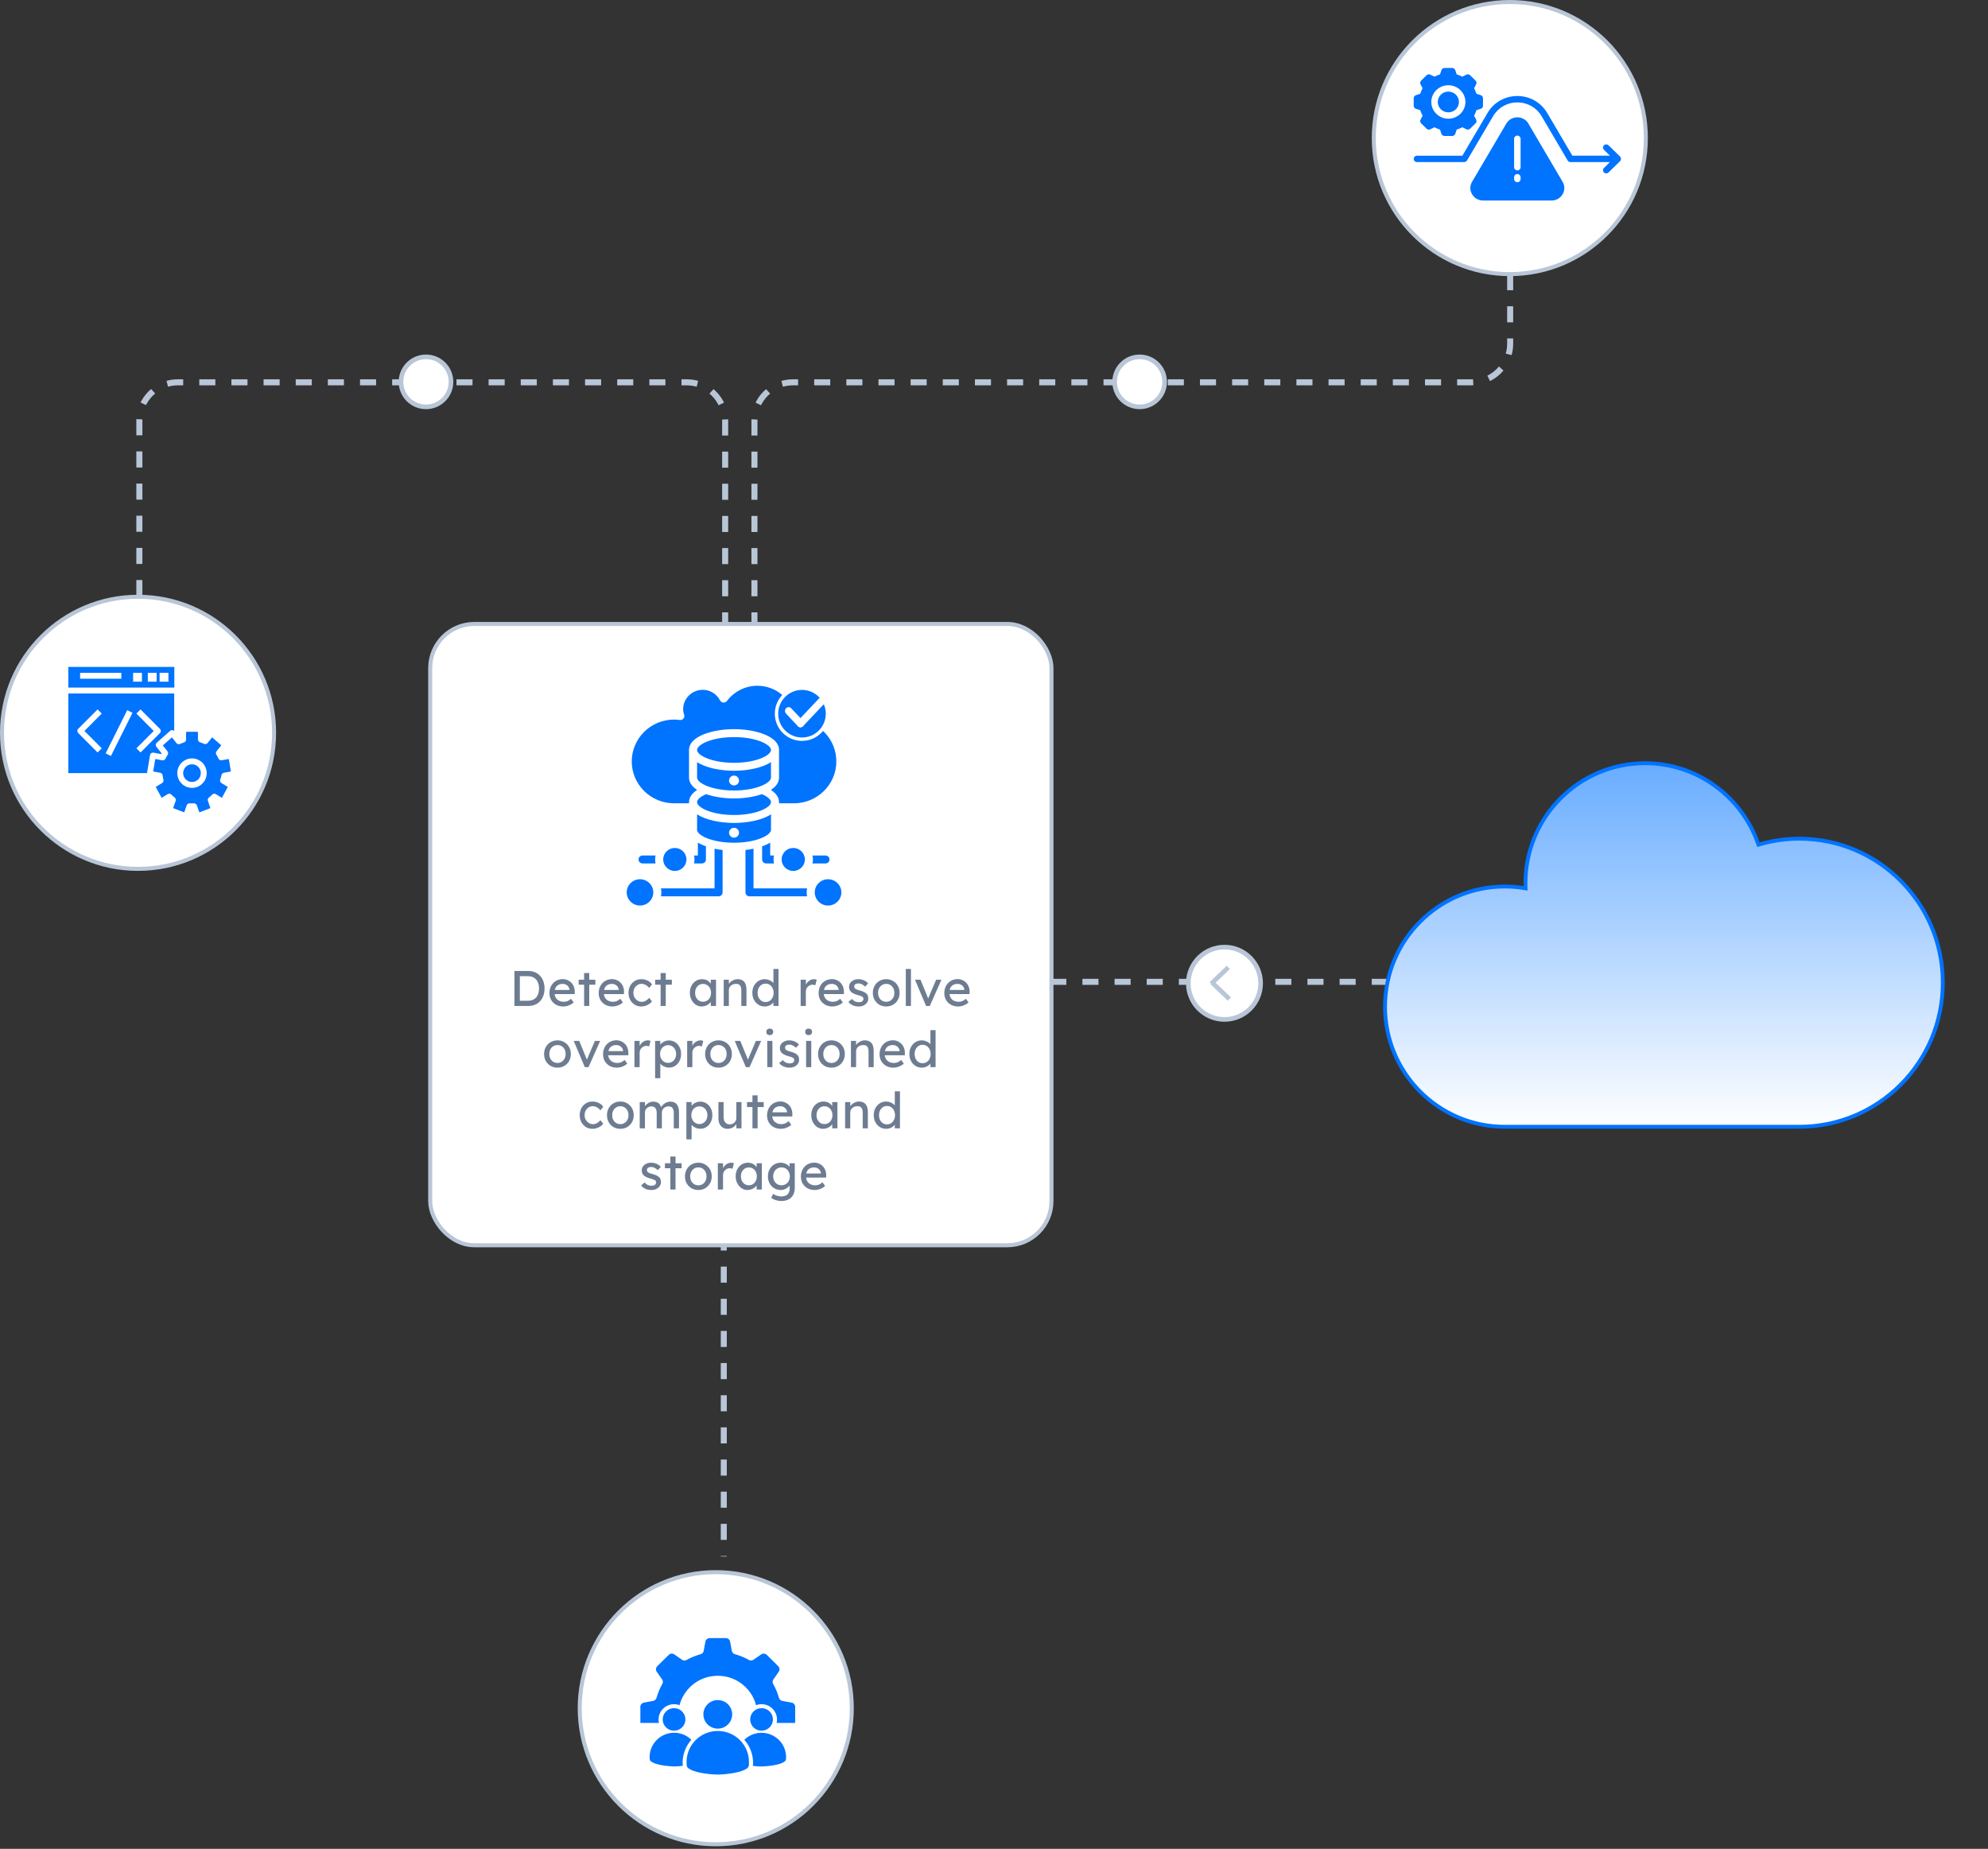
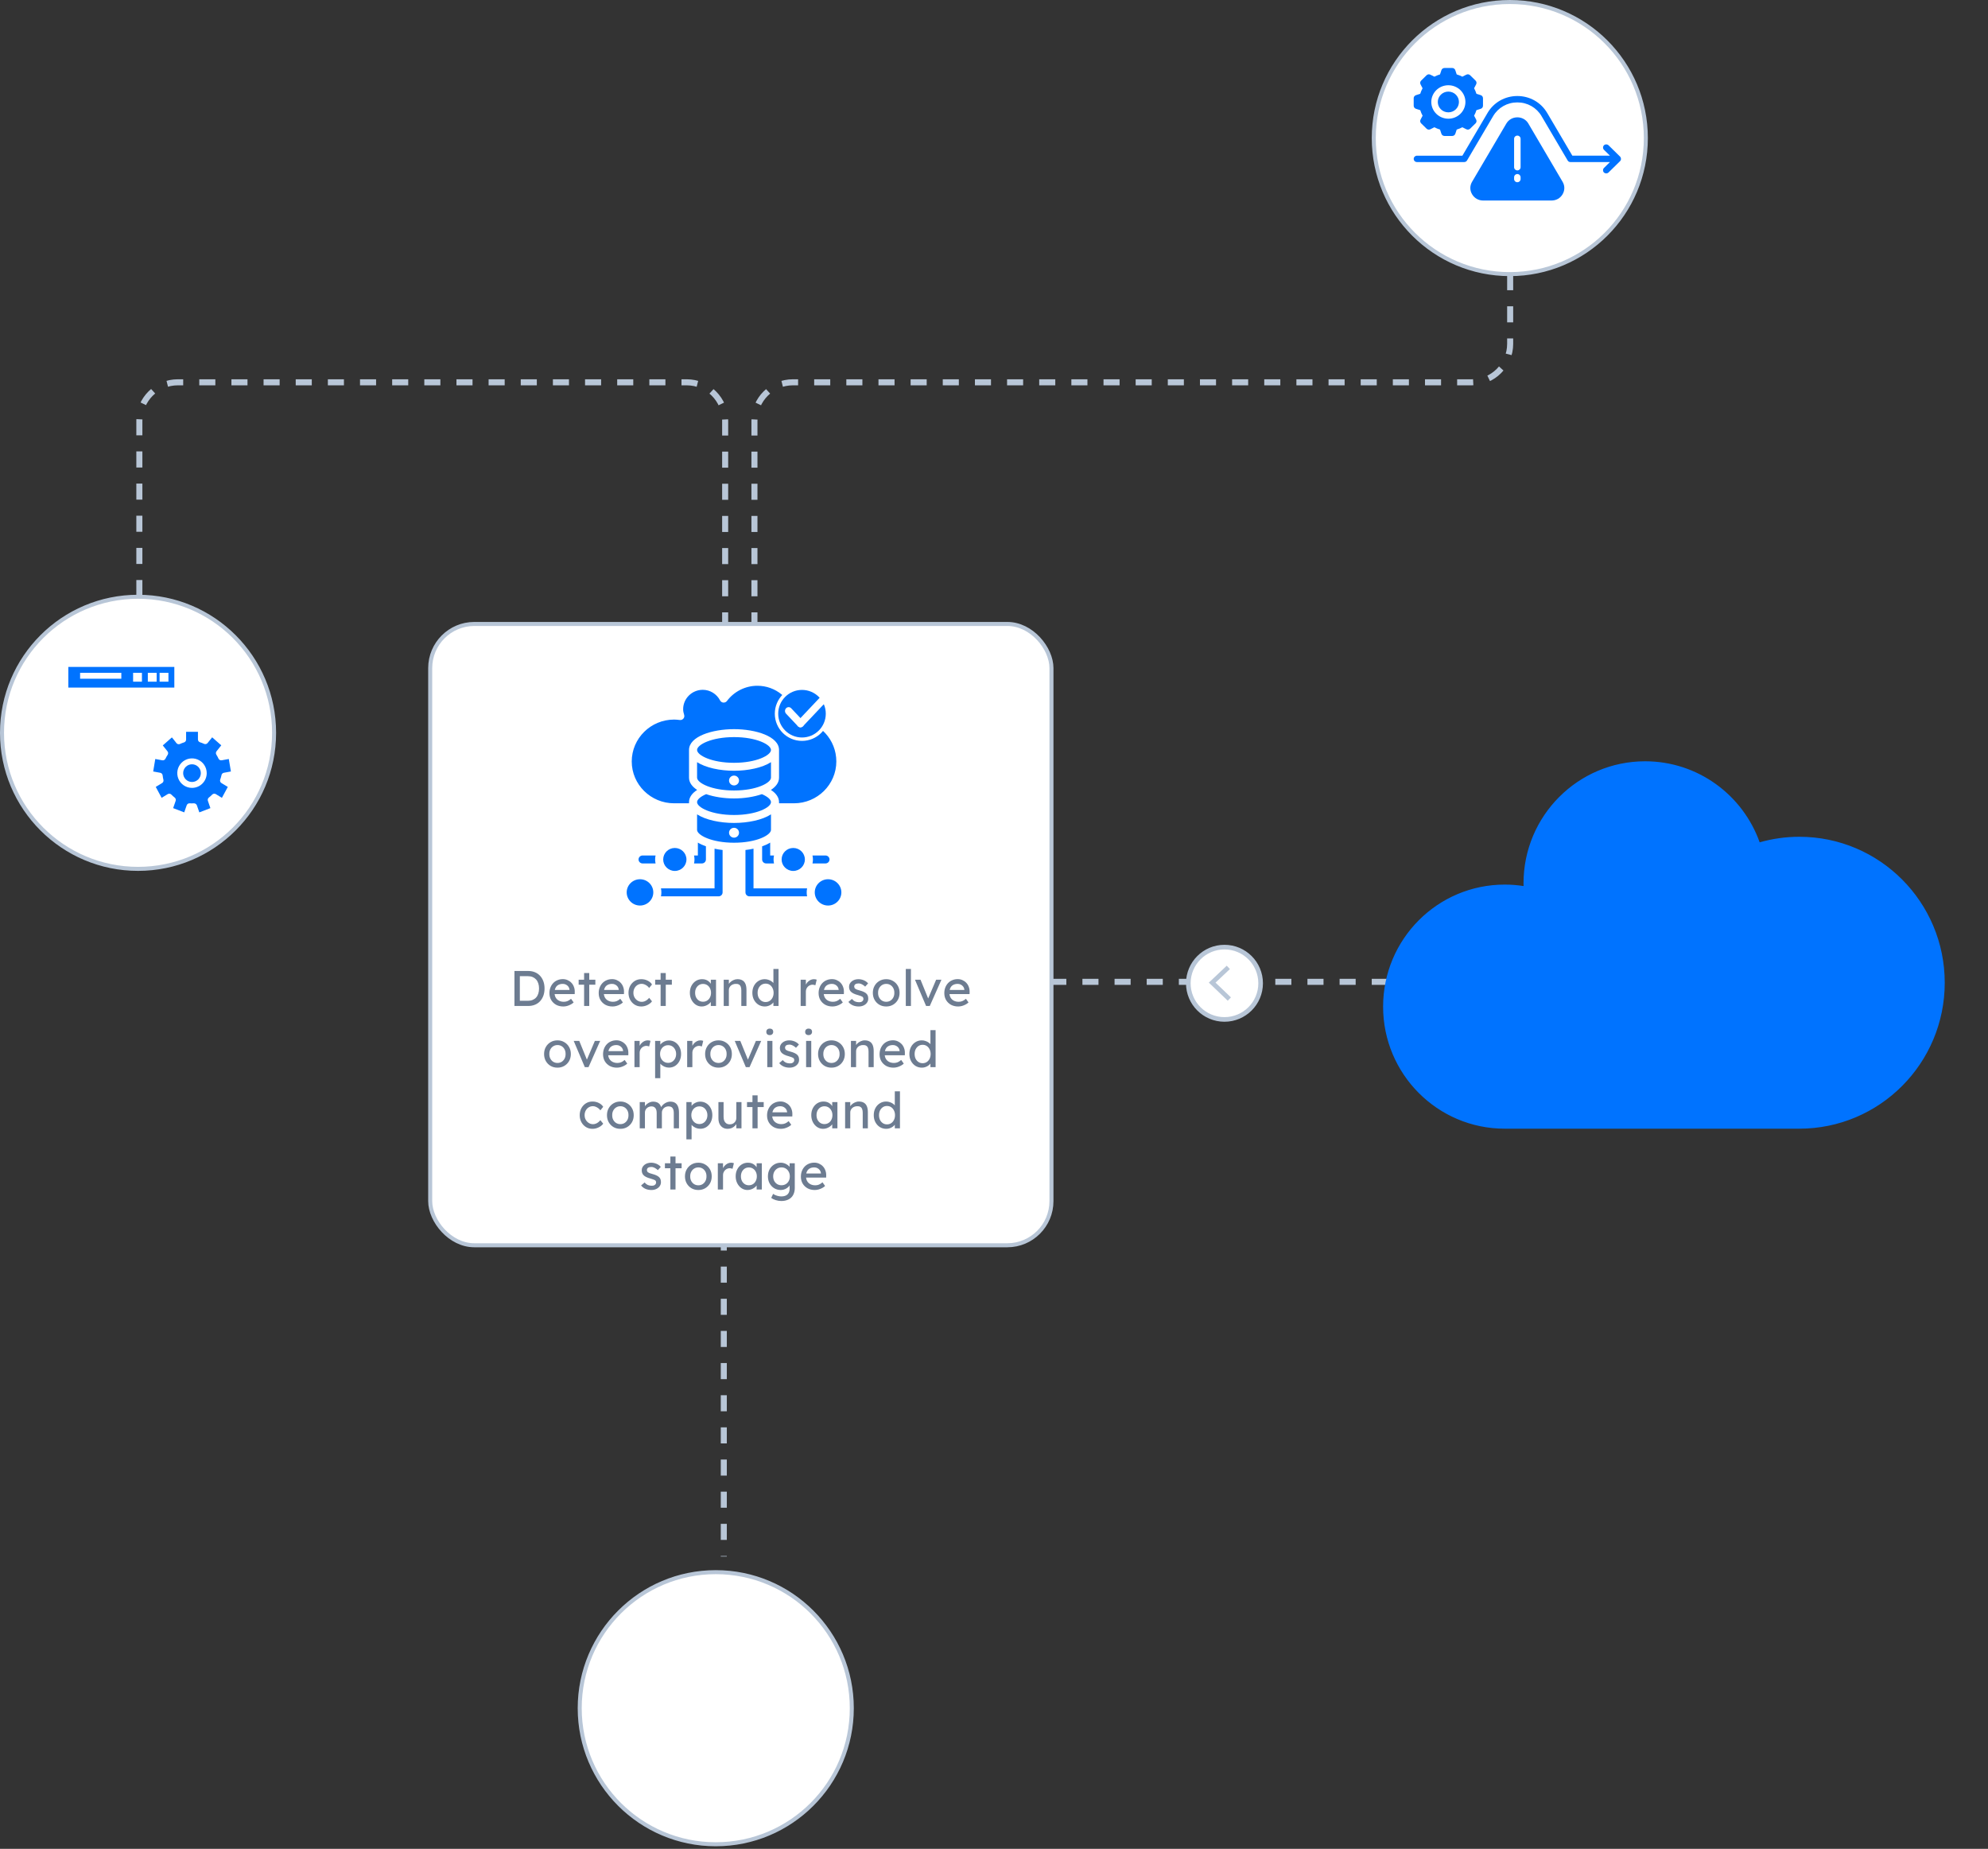
<svg xmlns="http://www.w3.org/2000/svg" width="585" height="544" viewBox="0 0 585 544" fill="none">
  <rect x="0" y="0" width="585" height="544" fill="#333333" stroke="none" />
  <path d="M408.387 288.889L224.3 288.889C218.052 288.889 212.987 293.954 212.987 300.202L212.987 458" stroke="#B8C6D7" stroke-width="1.779" stroke-dasharray="4.73 4.73" />
  <path d="M484.102 224.566C499.396 224.566 512.412 234.354 517.274 248.032L517.451 248.532L517.962 248.387C521.624 247.349 525.483 246.779 529.476 246.779C552.795 246.779 571.702 265.752 571.702 289.159C571.702 312.566 552.795 331.539 529.476 331.539H442.784C423.335 331.539 407.566 315.715 407.566 296.193C407.567 276.67 423.335 260.848 442.784 260.848C444.643 260.848 446.468 260.995 448.25 261.273L448.914 261.378L448.903 260.705C448.898 260.396 448.884 260.184 448.884 259.911C448.884 240.388 464.654 224.566 484.102 224.566Z" fill="#0073FF" />
-   <path d="M484.102 224.566C499.396 224.566 512.412 234.354 517.274 248.032L517.451 248.532L517.962 248.387C521.624 247.349 525.483 246.779 529.476 246.779C552.795 246.779 571.702 265.752 571.702 289.159C571.702 312.566 552.795 331.539 529.476 331.539H442.784C423.335 331.539 407.566 315.715 407.566 296.193C407.567 276.67 423.335 260.848 442.784 260.848C444.643 260.848 446.468 260.995 448.25 261.273L448.914 261.378L448.903 260.705C448.898 260.396 448.884 260.184 448.884 259.911C448.884 240.388 464.654 224.566 484.102 224.566Z" fill="url(#paint0_linear_970_5022)" />
  <path d="M484.102 224.566C499.396 224.566 512.412 234.354 517.274 248.032L517.451 248.532L517.962 248.387C521.624 247.349 525.483 246.779 529.476 246.779C552.795 246.779 571.702 265.752 571.702 289.159C571.702 312.566 552.795 331.539 529.476 331.539H442.784C423.335 331.539 407.566 315.715 407.566 296.193C407.567 276.67 423.335 260.848 442.784 260.848C444.643 260.848 446.468 260.995 448.25 261.273L448.914 261.378L448.903 260.705C448.898 260.396 448.884 260.184 448.884 259.911C448.884 240.388 464.654 224.566 484.102 224.566Z" stroke="#0073FF" stroke-width="1.132" />
  <circle cx="11.319" cy="11.319" r="10.64" transform="matrix(4.37114e-08 -1 -1 -4.37114e-08 371.639 300.638)" fill="white" stroke="#B8C6D7" stroke-width="1.358" />
-   <path d="M361.752 293.961L356.703 289.128M356.405 289.476L361.454 284.643" stroke="#B8C6D7" stroke-width="1.358" />
+   <path d="M361.752 293.961L356.703 289.128L361.454 284.643" stroke="#B8C6D7" stroke-width="1.358" />
  <path d="M213.39 307.888V123.801C213.39 117.553 208.325 112.488 202.077 112.488H52.32C46.073 112.488 41.008 117.553 41.008 123.801V202.272" stroke="#B8C6D7" stroke-width="1.779" stroke-dasharray="4.73 4.73" />
  <path d="M222.007 307.888V123.801C222.007 117.553 227.072 112.488 233.319 112.488H433.076C439.324 112.488 444.389 107.424 444.389 101.176V32.272" stroke="#B8C6D7" stroke-width="1.779" stroke-dasharray="4.73 4.73" />
  <circle cx="210.623" cy="502.623" r="40.032" fill="white" stroke="#B8C6D7" stroke-width="1.181" />
  <circle cx="444.285" cy="40.623" r="40.032" fill="white" stroke="#B8C6D7" stroke-width="1.181" />
  <circle cx="40.623" cy="215.623" r="40.032" fill="white" stroke="#B8C6D7" stroke-width="1.181" />
-   <circle cx="125.357" cy="112.357" r="7.357" transform="rotate(-90 125.357 112.357)" fill="white" stroke="#B8C6D7" stroke-width="1.358" />
-   <circle cx="335.357" cy="112.357" r="7.357" transform="rotate(-90 335.357 112.357)" fill="white" stroke="#B8C6D7" stroke-width="1.358" />
  <rect x="126.592" y="183.592" width="182.816" height="182.816" rx="12.991" fill="white" stroke="#B8C6D7" stroke-width="1.184" />
  <path d="M151.383 296V285.7H155.415C156.151 285.7 156.813 285.822 157.401 286.067C158 286.313 158.51 286.666 158.932 287.127C159.354 287.588 159.677 288.132 159.903 288.76C160.129 289.388 160.241 290.085 160.241 290.85C160.241 291.615 160.129 292.316 159.903 292.954C159.677 293.582 159.354 294.126 158.932 294.587C158.52 295.039 158.014 295.387 157.416 295.632C156.818 295.877 156.151 296 155.415 296H151.383ZM152.972 294.632L152.928 294.47H155.341C155.861 294.47 156.322 294.386 156.724 294.219C157.136 294.053 157.48 293.817 157.755 293.513C158.039 293.199 158.255 292.817 158.402 292.365C158.549 291.914 158.623 291.409 158.623 290.85C158.623 290.291 158.549 289.79 158.402 289.349C158.255 288.898 158.039 288.515 157.755 288.201C157.47 287.887 157.127 287.647 156.724 287.48C156.322 287.313 155.861 287.23 155.341 287.23H152.884L152.972 287.097V294.632ZM165.76 296.147C164.966 296.147 164.259 295.98 163.641 295.647C163.033 295.303 162.552 294.838 162.199 294.249C161.856 293.66 161.684 292.983 161.684 292.218C161.684 291.61 161.782 291.056 161.978 290.555C162.175 290.055 162.444 289.624 162.788 289.261C163.141 288.888 163.558 288.603 164.039 288.407C164.529 288.201 165.059 288.098 165.628 288.098C166.128 288.098 166.594 288.196 167.026 288.392C167.457 288.579 167.83 288.839 168.144 289.172C168.468 289.506 168.713 289.903 168.88 290.364C169.056 290.815 169.14 291.311 169.13 291.85L169.115 292.498H162.802L162.464 291.291H167.806L167.585 291.541V291.188C167.555 290.864 167.447 290.575 167.261 290.32C167.075 290.065 166.839 289.864 166.555 289.717C166.27 289.57 165.961 289.496 165.628 289.496C165.098 289.496 164.652 289.599 164.289 289.805C163.926 290.001 163.651 290.295 163.465 290.688C163.278 291.07 163.185 291.546 163.185 292.115C163.185 292.655 163.298 293.126 163.523 293.528C163.749 293.92 164.068 294.224 164.48 294.44C164.892 294.656 165.368 294.764 165.907 294.764C166.29 294.764 166.643 294.7 166.967 294.573C167.3 294.445 167.658 294.215 168.041 293.881L168.806 294.955C168.571 295.191 168.281 295.397 167.938 295.573C167.604 295.75 167.246 295.892 166.864 296C166.491 296.098 166.123 296.147 165.76 296.147ZM171.881 296V286.303H173.396V296H171.881ZM170.277 289.746V288.275H175.192V289.746H170.277ZM180.252 296.147C179.458 296.147 178.751 295.98 178.133 295.647C177.525 295.303 177.044 294.838 176.691 294.249C176.348 293.66 176.176 292.983 176.176 292.218C176.176 291.61 176.274 291.056 176.47 290.555C176.667 290.055 176.936 289.624 177.28 289.261C177.633 288.888 178.05 288.603 178.53 288.407C179.021 288.201 179.551 288.098 180.12 288.098C180.62 288.098 181.086 288.196 181.518 288.392C181.949 288.579 182.322 288.839 182.636 289.172C182.96 289.506 183.205 289.903 183.372 290.364C183.548 290.815 183.632 291.311 183.622 291.85L183.607 292.498H177.294L176.956 291.291H182.298L182.077 291.541V291.188C182.047 290.864 181.939 290.575 181.753 290.32C181.567 290.065 181.331 289.864 181.047 289.717C180.762 289.57 180.453 289.496 180.12 289.496C179.59 289.496 179.144 289.599 178.781 289.805C178.418 290.001 178.143 290.295 177.957 290.688C177.77 291.07 177.677 291.546 177.677 292.115C177.677 292.655 177.79 293.126 178.015 293.528C178.241 293.92 178.56 294.224 178.972 294.44C179.384 294.656 179.86 294.764 180.399 294.764C180.782 294.764 181.135 294.7 181.459 294.573C181.792 294.445 182.15 294.215 182.533 293.881L183.298 294.955C183.063 295.191 182.773 295.397 182.43 295.573C182.096 295.75 181.738 295.892 181.356 296C180.983 296.098 180.615 296.147 180.252 296.147ZM188.698 296.147C187.981 296.147 187.339 295.971 186.77 295.617C186.211 295.264 185.764 294.784 185.431 294.175C185.107 293.567 184.945 292.885 184.945 292.13C184.945 291.375 185.107 290.693 185.431 290.085C185.764 289.476 186.211 288.996 186.77 288.643C187.339 288.289 187.981 288.113 188.698 288.113C189.384 288.113 190.007 288.255 190.566 288.539C191.135 288.814 191.567 289.192 191.861 289.673L191.023 290.703C190.866 290.477 190.665 290.271 190.419 290.085C190.174 289.898 189.914 289.751 189.639 289.643C189.365 289.535 189.1 289.481 188.845 289.481C188.374 289.481 187.952 289.599 187.579 289.834C187.216 290.06 186.927 290.374 186.711 290.776C186.495 291.178 186.387 291.63 186.387 292.13C186.387 292.63 186.5 293.082 186.726 293.484C186.951 293.876 187.251 294.19 187.623 294.425C187.996 294.661 188.408 294.779 188.859 294.779C189.124 294.779 189.379 294.735 189.625 294.646C189.88 294.558 190.125 294.425 190.36 294.249C190.596 294.072 190.817 293.857 191.023 293.601L191.861 294.632C191.547 295.073 191.096 295.436 190.508 295.72C189.929 296.005 189.325 296.147 188.698 296.147ZM194.395 296V286.303H195.91V296H194.395ZM192.791 289.746V288.275H197.705V289.746H192.791ZM206.477 296.147C205.839 296.147 205.255 295.971 204.725 295.617C204.206 295.264 203.789 294.784 203.475 294.175C203.161 293.567 203.004 292.88 203.004 292.115C203.004 291.34 203.161 290.654 203.475 290.055C203.798 289.447 204.23 288.971 204.77 288.628C205.319 288.284 205.932 288.113 206.609 288.113C207.011 288.113 207.379 288.172 207.713 288.289C208.046 288.407 208.336 288.574 208.581 288.79C208.836 288.996 209.042 289.236 209.199 289.511C209.366 289.785 209.469 290.08 209.508 290.394L209.169 290.276V288.275H210.7V296H209.169V294.161L209.523 294.058C209.464 294.322 209.341 294.582 209.155 294.838C208.978 295.083 208.748 295.303 208.463 295.5C208.188 295.696 207.879 295.853 207.536 295.971C207.202 296.088 206.849 296.147 206.477 296.147ZM206.874 294.749C207.335 294.749 207.742 294.636 208.095 294.411C208.448 294.185 208.723 293.876 208.919 293.484C209.125 293.082 209.228 292.625 209.228 292.115C209.228 291.615 209.125 291.169 208.919 290.776C208.723 290.384 208.448 290.075 208.095 289.849C207.742 289.624 207.335 289.511 206.874 289.511C206.423 289.511 206.02 289.624 205.667 289.849C205.324 290.075 205.049 290.384 204.843 290.776C204.647 291.169 204.549 291.615 204.549 292.115C204.549 292.625 204.647 293.082 204.843 293.484C205.049 293.876 205.324 294.185 205.667 294.411C206.02 294.636 206.423 294.749 206.874 294.749ZM212.963 296V288.275H214.479V289.864L214.214 290.04C214.312 289.697 214.503 289.383 214.788 289.099C215.072 288.804 215.411 288.569 215.803 288.392C216.195 288.206 216.598 288.113 217.01 288.113C217.598 288.113 218.089 288.23 218.481 288.466C218.874 288.692 219.168 289.04 219.364 289.511C219.56 289.982 219.658 290.575 219.658 291.291V296H218.143V291.394C218.143 290.953 218.084 290.59 217.966 290.305C217.848 290.011 217.667 289.8 217.422 289.673C217.176 289.535 216.872 289.476 216.509 289.496C216.215 289.496 215.945 289.545 215.7 289.643C215.455 289.731 215.239 289.859 215.053 290.026C214.876 290.192 214.734 290.389 214.626 290.614C214.528 290.83 214.479 291.066 214.479 291.321V296H213.728C213.601 296 213.473 296 213.346 296C213.218 296 213.091 296 212.963 296ZM225.084 296.147C224.378 296.147 223.745 295.975 223.186 295.632C222.637 295.279 222.2 294.803 221.876 294.205C221.553 293.597 221.391 292.905 221.391 292.13C221.391 291.355 221.548 290.668 221.862 290.07C222.185 289.462 222.622 288.986 223.171 288.643C223.721 288.289 224.344 288.113 225.04 288.113C225.423 288.113 225.791 288.177 226.144 288.304C226.507 288.422 226.83 288.589 227.115 288.804C227.399 289.01 227.62 289.241 227.777 289.496C227.944 289.741 228.027 289.991 228.027 290.246L227.586 290.276V285.111H229.101V296H227.586V294.161H227.88C227.88 294.396 227.802 294.632 227.645 294.867C227.488 295.093 227.277 295.303 227.012 295.5C226.757 295.696 226.458 295.853 226.114 295.971C225.781 296.088 225.437 296.147 225.084 296.147ZM225.29 294.838C225.751 294.838 226.158 294.72 226.512 294.484C226.865 294.249 227.139 293.93 227.336 293.528C227.542 293.116 227.645 292.65 227.645 292.13C227.645 291.61 227.542 291.149 227.336 290.747C227.139 290.335 226.865 290.011 226.512 289.776C226.158 289.54 225.751 289.422 225.29 289.422C224.829 289.422 224.422 289.54 224.069 289.776C223.716 290.011 223.436 290.335 223.23 290.747C223.034 291.149 222.936 291.61 222.936 292.13C222.936 292.65 223.034 293.116 223.23 293.528C223.436 293.93 223.716 294.249 224.069 294.484C224.422 294.72 224.829 294.838 225.29 294.838ZM235.606 296V288.275H237.137V290.703L236.99 290.114C237.097 289.741 237.279 289.403 237.534 289.099C237.799 288.795 238.098 288.554 238.432 288.378C238.775 288.201 239.128 288.113 239.491 288.113C239.658 288.113 239.815 288.127 239.962 288.157C240.119 288.186 240.242 288.221 240.33 288.26L239.933 289.908C239.815 289.859 239.682 289.82 239.535 289.79C239.398 289.751 239.261 289.731 239.123 289.731C238.858 289.731 238.603 289.785 238.358 289.893C238.123 289.991 237.912 290.134 237.725 290.32C237.549 290.497 237.407 290.708 237.299 290.953C237.191 291.188 237.137 291.448 237.137 291.733V296H235.606ZM244.963 296.147C244.168 296.147 243.462 295.98 242.844 295.647C242.236 295.303 241.755 294.838 241.402 294.249C241.059 293.66 240.887 292.983 240.887 292.218C240.887 291.61 240.985 291.056 241.181 290.555C241.377 290.055 241.647 289.624 241.991 289.261C242.344 288.888 242.761 288.603 243.241 288.407C243.732 288.201 244.262 288.098 244.831 288.098C245.331 288.098 245.797 288.196 246.229 288.392C246.66 288.579 247.033 288.839 247.347 289.172C247.671 289.506 247.916 289.903 248.083 290.364C248.259 290.815 248.343 291.311 248.333 291.85L248.318 292.498H242.005L241.667 291.291H247.008L246.788 291.541V291.188C246.758 290.864 246.65 290.575 246.464 290.32C246.278 290.065 246.042 289.864 245.758 289.717C245.473 289.57 245.164 289.496 244.831 289.496C244.301 289.496 243.855 289.599 243.492 289.805C243.129 290.001 242.854 290.295 242.668 290.688C242.481 291.07 242.388 291.546 242.388 292.115C242.388 292.655 242.501 293.126 242.726 293.528C242.952 293.92 243.271 294.224 243.683 294.44C244.095 294.656 244.571 294.764 245.11 294.764C245.493 294.764 245.846 294.7 246.17 294.573C246.503 294.445 246.861 294.215 247.244 293.881L248.009 294.955C247.774 295.191 247.484 295.397 247.141 295.573C246.807 295.75 246.449 295.892 246.067 296C245.694 296.098 245.326 296.147 244.963 296.147ZM252.702 296.147C252.055 296.147 251.471 296.034 250.951 295.809C250.431 295.583 250 295.25 249.656 294.808L250.686 293.925C250.981 294.269 251.299 294.519 251.643 294.676C251.996 294.823 252.393 294.896 252.835 294.896C253.011 294.896 253.173 294.877 253.32 294.838C253.477 294.788 253.61 294.72 253.718 294.632C253.835 294.543 253.924 294.44 253.982 294.322C254.041 294.195 254.071 294.058 254.071 293.91C254.071 293.655 253.978 293.449 253.791 293.292C253.693 293.224 253.536 293.15 253.32 293.072C253.114 292.983 252.844 292.895 252.511 292.807C251.942 292.66 251.476 292.493 251.113 292.307C250.75 292.12 250.47 291.909 250.274 291.674C250.127 291.487 250.019 291.286 249.951 291.07C249.882 290.845 249.848 290.6 249.848 290.335C249.848 290.011 249.916 289.717 250.054 289.452C250.201 289.177 250.397 288.942 250.642 288.746C250.897 288.539 251.191 288.383 251.525 288.275C251.868 288.167 252.231 288.113 252.614 288.113C252.977 288.113 253.335 288.162 253.688 288.26C254.051 288.358 254.385 288.5 254.689 288.687C254.993 288.873 255.248 289.094 255.454 289.349L254.586 290.305C254.399 290.119 254.193 289.957 253.968 289.82C253.752 289.673 253.531 289.56 253.306 289.481C253.08 289.403 252.874 289.364 252.688 289.364C252.481 289.364 252.295 289.383 252.128 289.422C251.962 289.462 251.819 289.52 251.702 289.599C251.594 289.677 251.51 289.776 251.451 289.893C251.393 290.011 251.363 290.143 251.363 290.291C251.373 290.418 251.402 290.541 251.451 290.658C251.51 290.766 251.589 290.86 251.687 290.938C251.795 291.017 251.957 291.1 252.172 291.188C252.388 291.276 252.663 291.36 252.997 291.438C253.487 291.566 253.889 291.708 254.203 291.865C254.527 292.012 254.782 292.184 254.968 292.38C255.165 292.567 255.302 292.782 255.38 293.028C255.459 293.273 255.498 293.548 255.498 293.852C255.498 294.293 255.371 294.69 255.115 295.044C254.87 295.387 254.537 295.657 254.115 295.853C253.693 296.049 253.222 296.147 252.702 296.147ZM260.788 296.147C260.033 296.147 259.356 295.975 258.758 295.632C258.169 295.279 257.703 294.803 257.36 294.205C257.016 293.597 256.845 292.905 256.845 292.13C256.845 291.355 257.016 290.668 257.36 290.07C257.703 289.462 258.169 288.986 258.758 288.643C259.356 288.289 260.033 288.113 260.788 288.113C261.534 288.113 262.201 288.289 262.79 288.643C263.388 288.986 263.859 289.462 264.202 290.07C264.546 290.668 264.717 291.355 264.717 292.13C264.717 292.905 264.546 293.597 264.202 294.205C263.859 294.803 263.388 295.279 262.79 295.632C262.201 295.975 261.534 296.147 260.788 296.147ZM260.788 294.764C261.249 294.764 261.661 294.651 262.024 294.425C262.387 294.19 262.672 293.876 262.878 293.484C263.084 293.082 263.182 292.63 263.172 292.13C263.182 291.62 263.084 291.169 262.878 290.776C262.672 290.374 262.387 290.06 262.024 289.834C261.661 289.609 261.249 289.496 260.788 289.496C260.327 289.496 259.91 289.614 259.538 289.849C259.175 290.075 258.89 290.389 258.684 290.791C258.478 291.183 258.38 291.63 258.39 292.13C258.38 292.63 258.478 293.082 258.684 293.484C258.89 293.876 259.175 294.19 259.538 294.425C259.91 294.651 260.327 294.764 260.788 294.764ZM266.545 296V285.111H268.061V296H266.545ZM272.514 296L269.247 288.275H270.88L273.235 294.058L272.955 294.19L275.471 288.275H277.031L273.602 296H272.514ZM281.955 296.147C281.16 296.147 280.454 295.98 279.836 295.647C279.227 295.303 278.747 294.838 278.394 294.249C278.05 293.66 277.879 292.983 277.879 292.218C277.879 291.61 277.977 291.056 278.173 290.555C278.369 290.055 278.639 289.624 278.982 289.261C279.335 288.888 279.752 288.603 280.233 288.407C280.723 288.201 281.253 288.098 281.822 288.098C282.322 288.098 282.788 288.196 283.22 288.392C283.652 288.579 284.025 288.839 284.338 289.172C284.662 289.506 284.907 289.903 285.074 290.364C285.251 290.815 285.334 291.311 285.324 291.85L285.31 292.498H278.997L278.658 291.291H284L283.779 291.541V291.188C283.75 290.864 283.642 290.575 283.456 290.32C283.269 290.065 283.034 289.864 282.749 289.717C282.465 289.57 282.156 289.496 281.822 289.496C281.292 289.496 280.846 289.599 280.483 289.805C280.12 290.001 279.845 290.295 279.659 290.688C279.473 291.07 279.379 291.546 279.379 292.115C279.379 292.655 279.492 293.126 279.718 293.528C279.944 293.92 280.262 294.224 280.674 294.44C281.086 294.656 281.562 294.764 282.102 294.764C282.484 294.764 282.838 294.7 283.161 294.573C283.495 294.445 283.853 294.215 284.235 293.881L285.001 294.955C284.765 295.191 284.476 295.397 284.132 295.573C283.799 295.75 283.441 295.892 283.058 296C282.685 296.098 282.318 296.147 281.955 296.147ZM164.049 314.147C163.293 314.147 162.616 313.975 162.018 313.632C161.429 313.279 160.963 312.803 160.62 312.205C160.277 311.597 160.105 310.905 160.105 310.13C160.105 309.355 160.277 308.668 160.62 308.07C160.963 307.462 161.429 306.986 162.018 306.643C162.616 306.289 163.293 306.113 164.049 306.113C164.794 306.113 165.461 306.289 166.05 306.643C166.648 306.986 167.119 307.462 167.463 308.07C167.806 308.668 167.978 309.355 167.978 310.13C167.978 310.905 167.806 311.597 167.463 312.205C167.119 312.803 166.648 313.279 166.05 313.632C165.461 313.975 164.794 314.147 164.049 314.147ZM164.049 312.764C164.51 312.764 164.922 312.651 165.285 312.425C165.648 312.19 165.932 311.876 166.138 311.484C166.344 311.082 166.442 310.63 166.433 310.13C166.442 309.62 166.344 309.169 166.138 308.776C165.932 308.374 165.648 308.06 165.285 307.834C164.922 307.609 164.51 307.496 164.049 307.496C163.588 307.496 163.171 307.614 162.798 307.849C162.435 308.075 162.15 308.389 161.944 308.791C161.738 309.183 161.64 309.63 161.65 310.13C161.64 310.63 161.738 311.082 161.944 311.484C162.15 311.876 162.435 312.19 162.798 312.425C163.171 312.651 163.588 312.764 164.049 312.764ZM172.092 314L168.825 306.275H170.458L172.813 312.058L172.533 312.19L175.049 306.275H176.609L173.181 314H172.092ZM181.533 314.147C180.738 314.147 180.032 313.98 179.414 313.647C178.806 313.303 178.325 312.838 177.972 312.249C177.628 311.66 177.457 310.983 177.457 310.218C177.457 309.61 177.555 309.056 177.751 308.555C177.947 308.055 178.217 307.624 178.56 307.261C178.914 306.888 179.33 306.603 179.811 306.407C180.302 306.201 180.831 306.098 181.4 306.098C181.901 306.098 182.367 306.196 182.798 306.392C183.23 306.579 183.603 306.839 183.917 307.172C184.24 307.506 184.486 307.903 184.652 308.364C184.829 308.815 184.912 309.311 184.903 309.85L184.888 310.498H178.575L178.237 309.291H183.578L183.357 309.541V309.188C183.328 308.864 183.22 308.575 183.034 308.32C182.847 308.065 182.612 307.864 182.327 307.717C182.043 307.57 181.734 307.496 181.4 307.496C180.871 307.496 180.424 307.599 180.061 307.805C179.698 308.001 179.424 308.295 179.237 308.688C179.051 309.07 178.958 309.546 178.958 310.115C178.958 310.655 179.07 311.126 179.296 311.528C179.522 311.92 179.841 312.224 180.253 312.44C180.665 312.656 181.14 312.764 181.68 312.764C182.063 312.764 182.416 312.7 182.739 312.573C183.073 312.445 183.431 312.215 183.814 311.881L184.579 312.955C184.343 313.191 184.054 313.397 183.711 313.573C183.377 313.75 183.019 313.892 182.636 314C182.264 314.098 181.896 314.147 181.533 314.147ZM186.697 314V306.275H188.227V308.703L188.08 308.114C188.188 307.741 188.369 307.403 188.624 307.099C188.889 306.795 189.189 306.554 189.522 306.378C189.865 306.201 190.219 306.113 190.582 306.113C190.748 306.113 190.905 306.127 191.052 306.157C191.209 306.186 191.332 306.221 191.42 306.26L191.023 307.908C190.905 307.859 190.773 307.82 190.626 307.79C190.488 307.751 190.351 307.731 190.214 307.731C189.949 307.731 189.694 307.785 189.449 307.893C189.213 307.991 189.002 308.134 188.816 308.32C188.639 308.497 188.497 308.708 188.389 308.953C188.281 309.188 188.227 309.448 188.227 309.733V314H186.697ZM192.779 317.237V306.275H194.309V308.04L194.074 307.908C194.133 307.614 194.299 307.334 194.574 307.069C194.849 306.795 195.182 306.574 195.575 306.407C195.977 306.23 196.389 306.142 196.811 306.142C197.507 306.142 198.125 306.314 198.665 306.657C199.204 307.001 199.631 307.471 199.945 308.07C200.259 308.668 200.416 309.355 200.416 310.13C200.416 310.895 200.259 311.582 199.945 312.19C199.641 312.788 199.219 313.264 198.68 313.617C198.14 313.961 197.532 314.132 196.855 314.132C196.404 314.132 195.967 314.044 195.545 313.868C195.123 313.681 194.765 313.446 194.471 313.161C194.177 312.877 193.995 312.582 193.927 312.278L194.309 312.072V317.237H192.779ZM196.605 312.735C197.056 312.735 197.458 312.622 197.811 312.396C198.165 312.17 198.444 311.861 198.65 311.469C198.856 311.077 198.959 310.63 198.959 310.13C198.959 309.63 198.856 309.188 198.65 308.806C198.454 308.413 198.179 308.104 197.826 307.879C197.473 307.653 197.066 307.54 196.605 307.54C196.144 307.54 195.737 307.653 195.383 307.879C195.03 308.094 194.751 308.398 194.545 308.791C194.339 309.183 194.236 309.63 194.236 310.13C194.236 310.63 194.339 311.077 194.545 311.469C194.751 311.861 195.03 312.17 195.383 312.396C195.737 312.622 196.144 312.735 196.605 312.735ZM202.209 314V306.275H203.739V308.703L203.592 308.114C203.7 307.741 203.882 307.403 204.137 307.099C204.402 306.795 204.701 306.554 205.034 306.378C205.378 306.201 205.731 306.113 206.094 306.113C206.261 306.113 206.418 306.127 206.565 306.157C206.722 306.186 206.844 306.221 206.933 306.26L206.535 307.908C206.418 307.859 206.285 307.82 206.138 307.79C206.001 307.751 205.863 307.731 205.726 307.731C205.461 307.731 205.206 307.785 204.961 307.893C204.725 307.991 204.514 308.134 204.328 308.32C204.151 308.497 204.009 308.708 203.901 308.953C203.793 309.188 203.739 309.448 203.739 309.733V314H202.209ZM211.433 314.147C210.678 314.147 210.001 313.975 209.403 313.632C208.814 313.279 208.348 312.803 208.005 312.205C207.661 311.597 207.49 310.905 207.49 310.13C207.49 309.355 207.661 308.668 208.005 308.07C208.348 307.462 208.814 306.986 209.403 306.643C210.001 306.289 210.678 306.113 211.433 306.113C212.179 306.113 212.846 306.289 213.435 306.643C214.033 306.986 214.504 307.462 214.847 308.07C215.191 308.668 215.362 309.355 215.362 310.13C215.362 310.905 215.191 311.597 214.847 312.205C214.504 312.803 214.033 313.279 213.435 313.632C212.846 313.975 212.179 314.147 211.433 314.147ZM211.433 312.764C211.894 312.764 212.306 312.651 212.669 312.425C213.032 312.19 213.317 311.876 213.523 311.484C213.729 311.082 213.827 310.63 213.817 310.13C213.827 309.62 213.729 309.169 213.523 308.776C213.317 308.374 213.032 308.06 212.669 307.834C212.306 307.609 211.894 307.496 211.433 307.496C210.972 307.496 210.555 307.614 210.183 307.849C209.82 308.075 209.535 308.389 209.329 308.791C209.123 309.183 209.025 309.63 209.035 310.13C209.025 310.63 209.123 311.082 209.329 311.484C209.535 311.876 209.82 312.19 210.183 312.425C210.555 312.651 210.972 312.764 211.433 312.764ZM219.476 314L216.21 306.275H217.843L220.197 312.058L219.918 312.19L222.434 306.275H223.994L220.565 314H219.476ZM225.778 314V306.275H227.294V314H225.778ZM226.514 304.568C226.19 304.568 225.94 304.484 225.763 304.318C225.587 304.151 225.498 303.915 225.498 303.611C225.498 303.327 225.587 303.096 225.763 302.92C225.95 302.743 226.2 302.655 226.514 302.655C226.837 302.655 227.088 302.738 227.264 302.905C227.441 303.072 227.529 303.307 227.529 303.611C227.529 303.896 227.436 304.126 227.249 304.303C227.073 304.479 226.828 304.568 226.514 304.568ZM232.346 314.147C231.698 314.147 231.114 314.034 230.594 313.809C230.074 313.583 229.643 313.25 229.3 312.808L230.33 311.925C230.624 312.269 230.943 312.519 231.286 312.676C231.639 312.823 232.036 312.896 232.478 312.896C232.655 312.896 232.816 312.877 232.964 312.838C233.121 312.788 233.253 312.72 233.361 312.632C233.479 312.543 233.567 312.44 233.626 312.322C233.685 312.195 233.714 312.058 233.714 311.91C233.714 311.655 233.621 311.449 233.434 311.292C233.336 311.224 233.179 311.15 232.964 311.072C232.758 310.983 232.488 310.895 232.154 310.807C231.585 310.66 231.119 310.493 230.756 310.307C230.393 310.12 230.114 309.909 229.918 309.674C229.77 309.487 229.662 309.286 229.594 309.07C229.525 308.845 229.491 308.6 229.491 308.335C229.491 308.011 229.559 307.717 229.697 307.452C229.844 307.177 230.04 306.942 230.285 306.746C230.54 306.539 230.835 306.383 231.168 306.275C231.512 306.167 231.875 306.113 232.257 306.113C232.62 306.113 232.978 306.162 233.331 306.26C233.694 306.358 234.028 306.5 234.332 306.687C234.636 306.873 234.891 307.094 235.097 307.349L234.229 308.305C234.043 308.119 233.837 307.957 233.611 307.82C233.395 307.673 233.174 307.56 232.949 307.481C232.723 307.403 232.517 307.364 232.331 307.364C232.125 307.364 231.938 307.383 231.772 307.422C231.605 307.462 231.463 307.52 231.345 307.599C231.237 307.677 231.154 307.776 231.095 307.893C231.036 308.011 231.006 308.143 231.006 308.291C231.016 308.418 231.046 308.541 231.095 308.658C231.154 308.766 231.232 308.86 231.33 308.938C231.438 309.017 231.6 309.1 231.816 309.188C232.032 309.276 232.306 309.36 232.64 309.438C233.13 309.566 233.533 309.708 233.846 309.865C234.17 310.012 234.425 310.184 234.612 310.38C234.808 310.567 234.945 310.782 235.024 311.028C235.102 311.273 235.141 311.548 235.141 311.852C235.141 312.293 235.014 312.69 234.759 313.044C234.514 313.387 234.18 313.657 233.758 313.853C233.336 314.049 232.865 314.147 232.346 314.147ZM237.209 314V306.275H238.725V314H237.209ZM237.945 304.568C237.621 304.568 237.371 304.484 237.194 304.318C237.018 304.151 236.929 303.915 236.929 303.611C236.929 303.327 237.018 303.096 237.194 302.92C237.381 302.743 237.631 302.655 237.945 302.655C238.269 302.655 238.519 302.738 238.695 302.905C238.872 303.072 238.96 303.307 238.96 303.611C238.96 303.896 238.867 304.126 238.681 304.303C238.504 304.479 238.259 304.568 237.945 304.568ZM244.674 314.147C243.919 314.147 243.242 313.975 242.644 313.632C242.055 313.279 241.589 312.803 241.246 312.205C240.902 311.597 240.731 310.905 240.731 310.13C240.731 309.355 240.902 308.668 241.246 308.07C241.589 307.462 242.055 306.986 242.644 306.643C243.242 306.289 243.919 306.113 244.674 306.113C245.42 306.113 246.087 306.289 246.676 306.643C247.274 306.986 247.745 307.462 248.088 308.07C248.431 308.668 248.603 309.355 248.603 310.13C248.603 310.905 248.431 311.597 248.088 312.205C247.745 312.803 247.274 313.279 246.676 313.632C246.087 313.975 245.42 314.147 244.674 314.147ZM244.674 312.764C245.135 312.764 245.547 312.651 245.91 312.425C246.273 312.19 246.558 311.876 246.764 311.484C246.97 311.082 247.068 310.63 247.058 310.13C247.068 309.62 246.97 309.169 246.764 308.776C246.558 308.374 246.273 308.06 245.91 307.834C245.547 307.609 245.135 307.496 244.674 307.496C244.213 307.496 243.796 307.614 243.423 307.849C243.061 308.075 242.776 308.389 242.57 308.791C242.364 309.183 242.266 309.63 242.276 310.13C242.266 310.63 242.364 311.082 242.57 311.484C242.776 311.876 243.061 312.19 243.423 312.425C243.796 312.651 244.213 312.764 244.674 312.764ZM250.402 314V306.275H251.917V307.864L251.653 308.04C251.751 307.697 251.942 307.383 252.227 307.099C252.511 306.804 252.849 306.569 253.242 306.392C253.634 306.206 254.036 306.113 254.448 306.113C255.037 306.113 255.528 306.23 255.92 306.466C256.312 306.692 256.607 307.04 256.803 307.511C256.999 307.982 257.097 308.575 257.097 309.291V314H255.582V309.394C255.582 308.953 255.523 308.59 255.405 308.305C255.287 308.011 255.106 307.8 254.86 307.673C254.615 307.535 254.311 307.476 253.948 307.496C253.654 307.496 253.384 307.545 253.139 307.643C252.894 307.731 252.678 307.859 252.491 308.026C252.315 308.192 252.173 308.389 252.065 308.614C251.967 308.83 251.917 309.066 251.917 309.321V314H251.167C251.039 314 250.912 314 250.784 314C250.657 314 250.529 314 250.402 314ZM262.906 314.147C262.111 314.147 261.405 313.98 260.787 313.647C260.178 313.303 259.698 312.838 259.345 312.249C259.001 311.66 258.83 310.983 258.83 310.218C258.83 309.61 258.928 309.056 259.124 308.555C259.32 308.055 259.59 307.624 259.933 307.261C260.286 306.888 260.703 306.603 261.184 306.407C261.674 306.201 262.204 306.098 262.773 306.098C263.273 306.098 263.739 306.196 264.171 306.392C264.603 306.579 264.975 306.839 265.289 307.172C265.613 307.506 265.858 307.903 266.025 308.364C266.202 308.815 266.285 309.311 266.275 309.85L266.261 310.498H259.948L259.609 309.291H264.951L264.73 309.541V309.188C264.701 308.864 264.593 308.575 264.406 308.32C264.22 308.065 263.985 307.864 263.7 307.717C263.416 307.57 263.107 307.496 262.773 307.496C262.243 307.496 261.797 307.599 261.434 307.805C261.071 308.001 260.796 308.295 260.61 308.688C260.424 309.07 260.33 309.546 260.33 310.115C260.33 310.655 260.443 311.126 260.669 311.528C260.895 311.92 261.213 312.224 261.625 312.44C262.037 312.656 262.513 312.764 263.053 312.764C263.435 312.764 263.788 312.7 264.112 312.573C264.446 312.445 264.804 312.215 265.186 311.881L265.952 312.955C265.716 313.191 265.427 313.397 265.083 313.573C264.75 313.75 264.392 313.892 264.009 314C263.636 314.098 263.269 314.147 262.906 314.147ZM271.292 314.147C270.586 314.147 269.953 313.975 269.394 313.632C268.845 313.279 268.408 312.803 268.084 312.205C267.761 311.597 267.599 310.905 267.599 310.13C267.599 309.355 267.756 308.668 268.07 308.07C268.393 307.462 268.83 306.986 269.379 306.643C269.929 306.289 270.552 306.113 271.248 306.113C271.631 306.113 271.999 306.177 272.352 306.304C272.715 306.422 273.038 306.589 273.323 306.804C273.607 307.01 273.828 307.241 273.985 307.496C274.152 307.741 274.235 307.991 274.235 308.246L273.794 308.276V303.111H275.309V314H273.794V312.161H274.088C274.088 312.396 274.01 312.632 273.853 312.867C273.696 313.093 273.485 313.303 273.22 313.5C272.965 313.696 272.666 313.853 272.322 313.971C271.989 314.088 271.645 314.147 271.292 314.147ZM271.498 312.838C271.959 312.838 272.366 312.72 272.72 312.484C273.073 312.249 273.347 311.93 273.544 311.528C273.75 311.116 273.853 310.65 273.853 310.13C273.853 309.61 273.75 309.149 273.544 308.747C273.347 308.335 273.073 308.011 272.72 307.776C272.366 307.54 271.959 307.422 271.498 307.422C271.037 307.422 270.63 307.54 270.277 307.776C269.924 308.011 269.644 308.335 269.438 308.747C269.242 309.149 269.144 309.61 269.144 310.13C269.144 310.65 269.242 311.116 269.438 311.528C269.644 311.93 269.924 312.249 270.277 312.484C270.63 312.72 271.037 312.838 271.498 312.838ZM174.34 332.147C173.624 332.147 172.981 331.971 172.412 331.617C171.853 331.264 171.407 330.784 171.073 330.175C170.75 329.567 170.588 328.885 170.588 328.13C170.588 327.375 170.75 326.693 171.073 326.085C171.407 325.476 171.853 324.996 172.412 324.643C172.981 324.289 173.624 324.113 174.34 324.113C175.027 324.113 175.65 324.255 176.209 324.539C176.778 324.814 177.21 325.192 177.504 325.673L176.665 326.703C176.508 326.477 176.307 326.271 176.062 326.085C175.817 325.898 175.557 325.751 175.282 325.643C175.007 325.535 174.742 325.481 174.487 325.481C174.016 325.481 173.595 325.599 173.222 325.834C172.859 326.06 172.569 326.374 172.354 326.776C172.138 327.178 172.03 327.63 172.03 328.13C172.03 328.63 172.143 329.082 172.368 329.484C172.594 329.876 172.893 330.19 173.266 330.425C173.639 330.661 174.051 330.779 174.502 330.779C174.767 330.779 175.022 330.735 175.267 330.646C175.522 330.558 175.768 330.425 176.003 330.249C176.238 330.072 176.459 329.857 176.665 329.601L177.504 330.632C177.19 331.073 176.739 331.436 176.15 331.72C175.571 332.005 174.968 332.147 174.34 332.147ZM182.553 332.147C181.798 332.147 181.121 331.975 180.523 331.632C179.934 331.279 179.468 330.803 179.125 330.205C178.781 329.597 178.61 328.905 178.61 328.13C178.61 327.355 178.781 326.668 179.125 326.07C179.468 325.462 179.934 324.986 180.523 324.643C181.121 324.289 181.798 324.113 182.553 324.113C183.299 324.113 183.966 324.289 184.555 324.643C185.153 324.986 185.624 325.462 185.967 326.07C186.311 326.668 186.482 327.355 186.482 328.13C186.482 328.905 186.311 329.597 185.967 330.205C185.624 330.803 185.153 331.279 184.555 331.632C183.966 331.975 183.299 332.147 182.553 332.147ZM182.553 330.764C183.014 330.764 183.427 330.651 183.789 330.425C184.152 330.19 184.437 329.876 184.643 329.484C184.849 329.082 184.947 328.63 184.937 328.13C184.947 327.62 184.849 327.169 184.643 326.776C184.437 326.374 184.152 326.06 183.789 325.834C183.427 325.609 183.014 325.496 182.553 325.496C182.092 325.496 181.675 325.614 181.303 325.849C180.94 326.075 180.655 326.389 180.449 326.791C180.243 327.183 180.145 327.63 180.155 328.13C180.145 328.63 180.243 329.082 180.449 329.484C180.655 329.876 180.94 330.19 181.303 330.425C181.675 330.651 182.092 330.764 182.553 330.764ZM188.252 332V324.275H189.782V325.923L189.502 326.099C189.581 325.844 189.703 325.599 189.87 325.364C190.047 325.128 190.258 324.922 190.503 324.746C190.758 324.559 191.028 324.412 191.312 324.304C191.607 324.196 191.906 324.142 192.21 324.142C192.651 324.142 193.039 324.216 193.372 324.363C193.706 324.51 193.981 324.731 194.196 325.025C194.412 325.319 194.569 325.687 194.667 326.129L194.432 326.07L194.535 325.82C194.643 325.594 194.79 325.383 194.976 325.187C195.173 324.981 195.393 324.799 195.638 324.643C195.884 324.486 196.144 324.363 196.418 324.275C196.693 324.186 196.963 324.142 197.228 324.142C197.807 324.142 198.282 324.26 198.655 324.495C199.038 324.731 199.322 325.089 199.509 325.57C199.705 326.05 199.803 326.649 199.803 327.365V332H198.272V327.453C198.272 327.012 198.214 326.654 198.096 326.379C197.988 326.094 197.821 325.883 197.596 325.746C197.37 325.609 197.081 325.54 196.727 325.54C196.453 325.54 196.193 325.589 195.948 325.687C195.712 325.776 195.506 325.903 195.329 326.07C195.153 326.237 195.016 326.433 194.917 326.658C194.819 326.874 194.77 327.115 194.77 327.379V332H193.24V327.424C193.24 327.021 193.181 326.683 193.063 326.408C192.946 326.124 192.774 325.908 192.548 325.761C192.323 325.614 192.048 325.54 191.724 325.54C191.45 325.54 191.195 325.589 190.959 325.687C190.724 325.776 190.518 325.903 190.341 326.07C190.165 326.227 190.027 326.418 189.929 326.644C189.831 326.86 189.782 327.095 189.782 327.35V332H188.252ZM201.979 335.237V324.275H203.51V326.04L203.274 325.908C203.333 325.614 203.5 325.334 203.774 325.069C204.049 324.795 204.383 324.574 204.775 324.407C205.177 324.23 205.589 324.142 206.011 324.142C206.708 324.142 207.326 324.314 207.865 324.657C208.405 325.001 208.831 325.471 209.145 326.07C209.459 326.668 209.616 327.355 209.616 328.13C209.616 328.895 209.459 329.582 209.145 330.19C208.841 330.788 208.419 331.264 207.88 331.617C207.34 331.961 206.732 332.132 206.055 332.132C205.604 332.132 205.167 332.044 204.746 331.868C204.324 331.681 203.966 331.446 203.671 331.161C203.377 330.877 203.196 330.582 203.127 330.278L203.51 330.072V335.237H201.979ZM205.805 330.735C206.256 330.735 206.659 330.622 207.012 330.396C207.365 330.17 207.644 329.861 207.85 329.469C208.056 329.077 208.159 328.63 208.159 328.13C208.159 327.63 208.056 327.188 207.85 326.806C207.654 326.413 207.38 326.104 207.026 325.879C206.673 325.653 206.266 325.54 205.805 325.54C205.344 325.54 204.937 325.653 204.584 325.879C204.231 326.094 203.951 326.398 203.745 326.791C203.539 327.183 203.436 327.63 203.436 328.13C203.436 328.63 203.539 329.077 203.745 329.469C203.951 329.861 204.231 330.17 204.584 330.396C204.937 330.622 205.344 330.735 205.805 330.735ZM214.117 332.147C213.568 332.147 213.087 332.02 212.675 331.765C212.273 331.51 211.959 331.151 211.733 330.69C211.517 330.229 211.409 329.68 211.409 329.042V324.275H212.925V328.63C212.925 329.082 212.994 329.474 213.131 329.807C213.278 330.131 213.484 330.381 213.749 330.558C214.024 330.735 214.352 330.823 214.735 330.823C215.019 330.823 215.279 330.779 215.515 330.69C215.75 330.592 215.951 330.46 216.118 330.293C216.295 330.126 216.432 329.925 216.53 329.69C216.628 329.454 216.677 329.199 216.677 328.925V324.275H218.193V332H216.677V330.381L216.942 330.205C216.825 330.568 216.623 330.896 216.339 331.191C216.064 331.485 215.736 331.72 215.353 331.897C214.97 332.064 214.558 332.147 214.117 332.147ZM221.423 332V322.303H222.938V332H221.423ZM219.819 325.746V324.275H224.733V325.746H219.819ZM229.794 332.147C228.999 332.147 228.293 331.98 227.675 331.647C227.067 331.303 226.586 330.838 226.233 330.249C225.89 329.66 225.718 328.983 225.718 328.218C225.718 327.61 225.816 327.056 226.012 326.555C226.208 326.055 226.478 325.624 226.822 325.261C227.175 324.888 227.592 324.603 228.072 324.407C228.563 324.201 229.093 324.098 229.662 324.098C230.162 324.098 230.628 324.196 231.059 324.392C231.491 324.579 231.864 324.839 232.178 325.172C232.502 325.506 232.747 325.903 232.914 326.364C233.09 326.815 233.174 327.311 233.164 327.85L233.149 328.498H226.836L226.498 327.291H231.839L231.619 327.541V327.188C231.589 326.864 231.481 326.575 231.295 326.32C231.108 326.065 230.873 325.864 230.589 325.717C230.304 325.57 229.995 325.496 229.662 325.496C229.132 325.496 228.685 325.599 228.322 325.805C227.959 326.001 227.685 326.295 227.498 326.688C227.312 327.07 227.219 327.546 227.219 328.115C227.219 328.655 227.332 329.126 227.557 329.528C227.783 329.92 228.102 330.224 228.514 330.44C228.926 330.656 229.402 330.764 229.941 330.764C230.324 330.764 230.677 330.7 231.001 330.573C231.334 330.445 231.692 330.215 232.075 329.881L232.84 330.955C232.605 331.191 232.315 331.397 231.972 331.573C231.638 331.75 231.28 331.892 230.898 332C230.525 332.098 230.157 332.147 229.794 332.147ZM242.202 332.147C241.564 332.147 240.98 331.971 240.451 331.617C239.931 331.264 239.514 330.784 239.2 330.175C238.886 329.567 238.729 328.88 238.729 328.115C238.729 327.34 238.886 326.654 239.2 326.055C239.524 325.447 239.955 324.971 240.495 324.628C241.044 324.284 241.657 324.113 242.334 324.113C242.736 324.113 243.104 324.172 243.438 324.289C243.771 324.407 244.061 324.574 244.306 324.79C244.561 324.996 244.767 325.236 244.924 325.511C245.091 325.785 245.194 326.08 245.233 326.394L244.895 326.276V324.275H246.425V332H244.895V330.161L245.248 330.058C245.189 330.322 245.066 330.582 244.88 330.838C244.703 331.083 244.473 331.303 244.188 331.5C243.914 331.696 243.605 331.853 243.261 331.971C242.928 332.088 242.575 332.147 242.202 332.147ZM242.599 330.749C243.06 330.749 243.467 330.636 243.82 330.411C244.174 330.185 244.448 329.876 244.644 329.484C244.85 329.082 244.954 328.625 244.954 328.115C244.954 327.615 244.85 327.169 244.644 326.776C244.448 326.384 244.174 326.075 243.82 325.849C243.467 325.624 243.06 325.511 242.599 325.511C242.148 325.511 241.746 325.624 241.392 325.849C241.049 326.075 240.774 326.384 240.568 326.776C240.372 327.169 240.274 327.615 240.274 328.115C240.274 328.625 240.372 329.082 240.568 329.484C240.774 329.876 241.049 330.185 241.392 330.411C241.746 330.636 242.148 330.749 242.599 330.749ZM248.688 332V324.275H250.204V325.864L249.939 326.04C250.037 325.697 250.229 325.383 250.513 325.099C250.798 324.804 251.136 324.569 251.528 324.392C251.921 324.206 252.323 324.113 252.735 324.113C253.324 324.113 253.814 324.23 254.206 324.466C254.599 324.692 254.893 325.04 255.089 325.511C255.286 325.982 255.384 326.575 255.384 327.291V332H253.868V327.394C253.868 326.953 253.809 326.59 253.691 326.305C253.574 326.011 253.392 325.8 253.147 325.673C252.902 325.535 252.598 325.476 252.235 325.496C251.94 325.496 251.671 325.545 251.425 325.643C251.18 325.731 250.964 325.859 250.778 326.026C250.601 326.192 250.459 326.389 250.351 326.614C250.253 326.83 250.204 327.066 250.204 327.321V332H249.454C249.326 332 249.198 332 249.071 332C248.943 332 248.816 332 248.688 332ZM260.809 332.147C260.103 332.147 259.47 331.975 258.911 331.632C258.362 331.279 257.925 330.803 257.602 330.205C257.278 329.597 257.116 328.905 257.116 328.13C257.116 327.355 257.273 326.668 257.587 326.07C257.911 325.462 258.347 324.986 258.897 324.643C259.446 324.289 260.069 324.113 260.765 324.113C261.148 324.113 261.516 324.177 261.869 324.304C262.232 324.422 262.556 324.589 262.84 324.804C263.125 325.01 263.345 325.241 263.502 325.496C263.669 325.741 263.752 325.991 263.752 326.246L263.311 326.276V321.111H264.827V332H263.311V330.161H263.605C263.605 330.396 263.527 330.632 263.37 330.867C263.213 331.093 263.002 331.303 262.737 331.5C262.482 331.696 262.183 331.853 261.84 331.971C261.506 332.088 261.163 332.147 260.809 332.147ZM261.015 330.838C261.477 330.838 261.884 330.72 262.237 330.484C262.59 330.249 262.865 329.93 263.061 329.528C263.267 329.116 263.37 328.65 263.37 328.13C263.37 327.61 263.267 327.149 263.061 326.747C262.865 326.335 262.59 326.011 262.237 325.776C261.884 325.54 261.477 325.422 261.015 325.422C260.554 325.422 260.147 325.54 259.794 325.776C259.441 326.011 259.161 326.335 258.955 326.747C258.759 327.149 258.661 327.61 258.661 328.13C258.661 328.65 258.759 329.116 258.955 329.528C259.161 329.93 259.441 330.249 259.794 330.484C260.147 330.72 260.554 330.838 261.015 330.838ZM191.697 350.147C191.049 350.147 190.466 350.034 189.946 349.809C189.426 349.583 188.994 349.25 188.651 348.808L189.681 347.925C189.975 348.269 190.294 348.519 190.637 348.676C190.99 348.823 191.388 348.896 191.829 348.896C192.006 348.896 192.168 348.877 192.315 348.838C192.472 348.788 192.604 348.72 192.712 348.632C192.83 348.543 192.918 348.44 192.977 348.322C193.036 348.195 193.065 348.058 193.065 347.91C193.065 347.655 192.972 347.449 192.786 347.292C192.688 347.224 192.531 347.15 192.315 347.072C192.109 346.983 191.839 346.895 191.505 346.807C190.937 346.66 190.471 346.493 190.108 346.307C189.745 346.12 189.465 345.909 189.269 345.674C189.122 345.487 189.014 345.286 188.945 345.07C188.876 344.845 188.842 344.6 188.842 344.335C188.842 344.011 188.911 343.717 189.048 343.452C189.195 343.177 189.391 342.942 189.637 342.746C189.892 342.539 190.186 342.383 190.52 342.275C190.863 342.167 191.226 342.113 191.608 342.113C191.971 342.113 192.33 342.162 192.683 342.26C193.046 342.358 193.379 342.5 193.683 342.687C193.987 342.873 194.242 343.094 194.448 343.349L193.58 344.305C193.394 344.119 193.188 343.957 192.962 343.82C192.746 343.673 192.526 343.56 192.3 343.481C192.074 343.403 191.868 343.364 191.682 343.364C191.476 343.364 191.29 343.383 191.123 343.422C190.956 343.462 190.814 343.52 190.696 343.599C190.588 343.677 190.505 343.776 190.446 343.893C190.387 344.011 190.358 344.143 190.358 344.291C190.368 344.418 190.397 344.541 190.446 344.658C190.505 344.766 190.583 344.86 190.681 344.938C190.789 345.017 190.951 345.1 191.167 345.188C191.383 345.276 191.658 345.36 191.991 345.438C192.482 345.566 192.884 345.708 193.198 345.865C193.521 346.012 193.776 346.184 193.963 346.38C194.159 346.567 194.296 346.782 194.375 347.028C194.453 347.273 194.493 347.548 194.493 347.852C194.493 348.293 194.365 348.69 194.11 349.044C193.865 349.387 193.531 349.657 193.109 349.853C192.688 350.049 192.217 350.147 191.697 350.147ZM197.267 350V340.303H198.782V350H197.267ZM195.663 343.746V342.275H200.578V343.746H195.663ZM205.506 350.147C204.75 350.147 204.073 349.975 203.475 349.632C202.886 349.279 202.42 348.803 202.077 348.205C201.734 347.597 201.562 346.905 201.562 346.13C201.562 345.355 201.734 344.668 202.077 344.07C202.42 343.462 202.886 342.986 203.475 342.643C204.073 342.289 204.75 342.113 205.506 342.113C206.251 342.113 206.918 342.289 207.507 342.643C208.105 342.986 208.576 343.462 208.92 344.07C209.263 344.668 209.435 345.355 209.435 346.13C209.435 346.905 209.263 347.597 208.92 348.205C208.576 348.803 208.105 349.279 207.507 349.632C206.918 349.975 206.251 350.147 205.506 350.147ZM205.506 348.764C205.967 348.764 206.379 348.651 206.742 348.425C207.105 348.19 207.389 347.876 207.595 347.484C207.801 347.082 207.899 346.63 207.889 346.13C207.899 345.62 207.801 345.169 207.595 344.776C207.389 344.374 207.105 344.06 206.742 343.834C206.379 343.609 205.967 343.496 205.506 343.496C205.045 343.496 204.628 343.614 204.255 343.849C203.892 344.075 203.607 344.389 203.401 344.791C203.195 345.183 203.097 345.63 203.107 346.13C203.097 346.63 203.195 347.082 203.401 347.484C203.607 347.876 203.892 348.19 204.255 348.425C204.628 348.651 205.045 348.764 205.506 348.764ZM211.233 350V342.275H212.764V344.703L212.616 344.114C212.724 343.741 212.906 343.403 213.161 343.099C213.426 342.795 213.725 342.554 214.059 342.378C214.402 342.201 214.755 342.113 215.118 342.113C215.285 342.113 215.442 342.127 215.589 342.157C215.746 342.186 215.868 342.221 215.957 342.26L215.559 343.908C215.442 343.859 215.309 343.82 215.162 343.79C215.025 343.751 214.887 343.731 214.75 343.731C214.485 343.731 214.23 343.785 213.985 343.893C213.749 343.991 213.539 344.134 213.352 344.32C213.176 344.497 213.033 344.708 212.925 344.953C212.818 345.188 212.764 345.448 212.764 345.733V350H211.233ZM219.957 350.147C219.32 350.147 218.736 349.971 218.206 349.617C217.686 349.264 217.269 348.784 216.955 348.175C216.641 347.567 216.484 346.88 216.484 346.115C216.484 345.34 216.641 344.654 216.955 344.055C217.279 343.447 217.711 342.971 218.25 342.628C218.8 342.284 219.413 342.113 220.09 342.113C220.492 342.113 220.86 342.172 221.193 342.289C221.527 342.407 221.816 342.574 222.061 342.79C222.316 342.996 222.522 343.236 222.679 343.511C222.846 343.785 222.949 344.08 222.988 344.394L222.65 344.276V342.275H224.18V350H222.65V348.161L223.003 348.058C222.944 348.322 222.822 348.582 222.635 348.838C222.459 349.083 222.228 349.303 221.944 349.5C221.669 349.696 221.36 349.853 221.017 349.971C220.683 350.088 220.33 350.147 219.957 350.147ZM220.354 348.749C220.816 348.749 221.223 348.636 221.576 348.411C221.929 348.185 222.204 347.876 222.4 347.484C222.606 347.082 222.709 346.625 222.709 346.115C222.709 345.615 222.606 345.169 222.4 344.776C222.204 344.384 221.929 344.075 221.576 343.849C221.223 343.624 220.816 343.511 220.354 343.511C219.903 343.511 219.501 343.624 219.148 343.849C218.804 344.075 218.53 344.384 218.324 344.776C218.128 345.169 218.029 345.615 218.029 346.115C218.029 346.625 218.128 347.082 218.324 347.484C218.53 347.876 218.804 348.185 219.148 348.411C219.501 348.636 219.903 348.749 220.354 348.749ZM229.902 353.384C229.352 353.384 228.803 353.296 228.254 353.12C227.714 352.953 227.278 352.732 226.944 352.457L227.503 351.28C227.699 351.427 227.93 351.555 228.195 351.663C228.46 351.781 228.739 351.869 229.034 351.928C229.328 351.996 229.617 352.031 229.902 352.031C230.441 352.031 230.893 351.942 231.256 351.766C231.618 351.589 231.893 351.329 232.08 350.986C232.266 350.643 232.359 350.216 232.359 349.706V348.219L232.521 348.322C232.472 348.627 232.31 348.921 232.035 349.205C231.771 349.48 231.437 349.706 231.035 349.882C230.633 350.059 230.221 350.147 229.799 350.147C229.063 350.147 228.406 349.975 227.827 349.632C227.258 349.279 226.807 348.803 226.473 348.205C226.14 347.597 225.973 346.905 225.973 346.13C225.973 345.355 226.135 344.668 226.458 344.07C226.792 343.462 227.243 342.986 227.812 342.643C228.391 342.289 229.038 342.113 229.755 342.113C230.049 342.113 230.333 342.152 230.608 342.23C230.883 342.299 231.138 342.402 231.373 342.539C231.609 342.667 231.82 342.809 232.006 342.966C232.192 343.123 232.344 343.29 232.462 343.467C232.58 343.643 232.653 343.81 232.683 343.967L232.359 344.085V342.275H233.875V349.529C233.875 350.147 233.782 350.692 233.595 351.162C233.419 351.643 233.159 352.045 232.815 352.369C232.472 352.703 232.055 352.953 231.565 353.12C231.074 353.296 230.52 353.384 229.902 353.384ZM229.961 348.749C230.441 348.749 230.868 348.636 231.241 348.411C231.614 348.185 231.903 347.876 232.109 347.484C232.315 347.091 232.418 346.64 232.418 346.13C232.418 345.62 232.31 345.169 232.094 344.776C231.888 344.374 231.599 344.06 231.226 343.834C230.863 343.609 230.441 343.496 229.961 343.496C229.49 343.496 229.068 343.614 228.695 343.849C228.332 344.075 228.043 344.389 227.827 344.791C227.621 345.183 227.518 345.63 227.518 346.13C227.518 346.63 227.621 347.082 227.827 347.484C228.043 347.876 228.332 348.185 228.695 348.411C229.068 348.636 229.49 348.749 229.961 348.749ZM239.752 350.147C238.958 350.147 238.251 349.98 237.633 349.647C237.025 349.303 236.544 348.838 236.191 348.249C235.848 347.66 235.676 346.983 235.676 346.218C235.676 345.61 235.774 345.056 235.97 344.555C236.167 344.055 236.436 343.624 236.78 343.261C237.133 342.888 237.55 342.603 238.031 342.407C238.521 342.201 239.051 342.098 239.62 342.098C240.12 342.098 240.586 342.196 241.018 342.392C241.449 342.579 241.822 342.839 242.136 343.172C242.46 343.506 242.705 343.903 242.872 344.364C243.048 344.815 243.132 345.311 243.122 345.85L243.107 346.498H236.794L236.456 345.291H241.798L241.577 345.541V345.188C241.547 344.864 241.439 344.575 241.253 344.32C241.067 344.065 240.831 343.864 240.547 343.717C240.262 343.57 239.953 343.496 239.62 343.496C239.09 343.496 238.644 343.599 238.281 343.805C237.918 344.001 237.643 344.295 237.457 344.688C237.27 345.07 237.177 345.546 237.177 346.115C237.177 346.655 237.29 347.126 237.515 347.528C237.741 347.92 238.06 348.224 238.472 348.44C238.884 348.656 239.36 348.764 239.899 348.764C240.282 348.764 240.635 348.7 240.959 348.573C241.292 348.445 241.65 348.215 242.033 347.881L242.798 348.955C242.563 349.191 242.273 349.397 241.93 349.573C241.596 349.75 241.238 349.892 240.856 350C240.483 350.098 240.115 350.147 239.752 350.147Z" fill="#6D7C91" />
  <path d="M215.999 224.448C209.366 224.448 205.124 222.214 205.124 220.667C205.124 219.124 209.366 216.887 215.999 216.887C222.633 216.887 226.874 219.121 226.874 220.667C226.874 222.214 222.633 224.448 215.999 224.448ZM215.999 239.803C222.633 239.803 226.874 237.569 226.874 236.023C226.874 235.251 225.854 234.372 224.198 233.671C221.817 234.501 218.869 234.934 216 234.934C213.133 234.934 210.184 234.501 207.801 233.671C206.142 234.372 205.125 235.251 205.125 236.023C205.125 237.569 209.366 239.803 215.999 239.803ZM205.124 224.26C207.673 225.91 211.911 226.788 215.999 226.788C220.087 226.788 224.326 225.91 226.874 224.26V228.812C226.874 230.356 222.633 232.593 215.999 232.593C209.366 232.593 205.124 230.358 205.124 228.812V224.26ZM214.531 229.657C214.531 230.465 215.196 231.108 216 231.108C216.807 231.108 217.468 230.465 217.468 229.657C217.468 228.86 216.804 228.206 216 228.206C215.196 228.206 214.531 228.86 214.531 229.657ZM216 247.963C209.366 247.963 205.125 245.714 205.125 244.182V239.615C207.673 241.277 211.912 242.144 216 242.144C220.088 242.144 224.326 241.277 226.875 239.615V244.179C226.875 245.714 222.633 247.963 216 247.963ZM217.468 245.024C217.468 244.216 216.804 243.573 216 243.573C215.193 243.573 214.531 244.216 214.531 245.024C214.531 245.821 215.196 246.475 216 246.475C216.807 246.475 217.468 245.821 217.468 245.024ZM198.372 236.362H202.755V236.023C202.755 234.664 203.596 233.424 205.147 232.43C203.679 231.47 202.755 230.266 202.755 228.812V220.667C202.755 216.687 209.579 214.546 216 214.546C222.42 214.546 229.244 216.687 229.244 220.667V228.812C229.244 230.263 228.321 231.47 226.852 232.43C228.403 233.424 229.244 234.664 229.244 236.023V236.362H233.627C240.511 236.362 246.102 230.839 246.102 224.049C246.102 217.683 241.281 212.415 234.872 211.795C234.352 211.747 233.923 211.351 233.829 210.835C232.88 205.592 228.261 201.778 222.86 201.778C219.355 201.778 216.014 203.451 213.917 206.26C213.667 206.589 213.278 206.751 212.863 206.729C212.46 206.706 212.093 206.459 211.903 206.109C210.897 204.178 208.943 202.971 206.798 202.971C203.622 202.971 201.028 205.533 201.028 208.671C201.028 209.185 201.122 209.735 201.323 210.344C201.443 210.731 201.358 211.141 201.099 211.444C200.838 211.747 200.448 211.913 200.045 211.854C199.537 211.795 198.943 211.725 198.375 211.725C191.491 211.725 185.9 217.26 185.9 224.049C185.898 230.838 191.489 236.362 198.372 236.362ZM188.329 258.707C186.17 258.707 184.414 260.441 184.414 262.574C184.414 264.71 186.173 266.445 188.329 266.445C190.488 266.445 192.244 264.71 192.244 262.577C192.246 260.444 190.488 258.707 188.329 258.707ZM195.156 252.886C195.156 254.749 196.69 256.265 198.579 256.265C200.465 256.265 201.999 254.749 201.999 252.886C201.999 251.022 200.465 249.506 198.579 249.506C196.69 249.506 195.156 251.022 195.156 252.886ZM210.266 261.399H194.499C194.581 261.786 194.618 262.182 194.618 262.58C194.618 262.979 194.584 263.363 194.499 263.739H211.451C212.116 263.739 212.635 263.226 212.635 262.569V250.104C211.817 250.011 211.025 249.882 210.266 249.717L210.266 261.399ZM206.544 254.059C207.195 254.059 207.729 253.531 207.729 252.888V249.015C206.84 248.712 206.047 248.347 205.36 247.926V251.718H204.235C204.317 252.091 204.365 252.49 204.365 252.888C204.365 253.287 204.317 253.686 204.235 254.059H206.544ZM189.084 251.718C188.434 251.718 187.899 252.246 187.899 252.888C187.899 253.531 188.434 254.059 189.084 254.059H192.911C192.828 253.686 192.78 253.287 192.78 252.888C192.78 252.49 192.828 252.091 192.911 251.718H189.084ZM243.67 258.707C241.51 258.707 239.755 260.441 239.755 262.574C239.752 264.71 241.51 266.445 243.67 266.445C245.829 266.445 247.584 264.71 247.584 262.577C247.584 260.444 245.826 258.707 243.67 258.707ZM230.002 252.886C230.002 254.749 231.536 256.265 233.425 256.265C235.312 256.265 236.846 254.749 236.846 252.886C236.846 251.022 235.312 249.506 233.425 249.506C231.536 249.506 230.002 251.022 230.002 252.886ZM221.732 261.399V249.717C220.974 249.88 220.181 250.009 219.363 250.104V262.569C219.363 263.226 219.883 263.74 220.547 263.74H237.502C237.419 263.366 237.382 262.979 237.382 262.58C237.382 262.182 237.416 261.783 237.502 261.399L221.732 261.399ZM226.638 251.718V247.926C225.951 248.347 225.158 248.709 224.269 249.015V252.888C224.269 253.531 224.803 254.059 225.454 254.059H227.763C227.681 253.686 227.633 253.287 227.633 252.888C227.633 252.49 227.681 252.091 227.763 251.718H226.638ZM242.914 254.059C243.565 254.059 244.099 253.531 244.099 252.888C244.099 252.246 243.565 251.718 242.914 251.718H239.087C239.17 252.091 239.218 252.49 239.218 252.888C239.218 253.287 239.17 253.686 239.087 254.059H242.914Z" fill="#0073FF" />
  <circle cx="236" cy="210" r="7.5" fill="#0073FF" stroke="white" />
  <path d="M241.181 205.33L234.805 212.076C234.388 212.516 234.388 213.229 234.805 213.669C235.221 214.11 235.895 214.11 236.311 213.669L242.688 206.924C243.104 206.484 243.104 205.77 242.688 205.33C242.272 204.89 241.597 204.89 241.181 205.33Z" fill="white" />
  <path d="M231.312 209.993L234.788 213.67C235.204 214.11 235.879 214.11 236.295 213.67C236.711 213.23 236.711 212.516 236.295 212.076L232.819 208.399C232.403 207.959 231.728 207.959 231.312 208.399C230.896 208.839 230.896 209.553 231.312 209.993Z" fill="white" />
-   <path fill-rule="evenodd" clip-rule="evenodd" d="M224.096 502.608C225.446 502.608 226.665 503.416 227.183 504.654C227.698 505.891 227.414 507.316 226.459 508.261C225.503 509.208 224.066 509.492 222.819 508.981C221.569 508.468 220.755 507.259 220.755 505.92C220.755 504.091 222.251 502.608 224.096 502.608ZM211.22 500.228C212.935 500.228 214.481 501.255 215.137 502.825C215.793 504.395 215.431 506.205 214.217 507.406C213.005 508.61 211.18 508.969 209.596 508.318C208.013 507.668 206.977 506.135 206.977 504.435C206.977 502.112 208.877 500.228 211.22 500.228ZM216.265 486.738V486.741C215.79 486.609 215.431 486.22 215.343 485.739L214.853 483.052H214.855C214.744 482.436 214.199 481.99 213.568 482H208.857C208.226 481.99 207.681 482.436 207.57 483.052L207.075 485.739C206.987 486.22 206.63 486.609 206.155 486.741C204.722 487.137 203.345 487.703 202.05 488.423C201.623 488.672 201.087 488.648 200.685 488.361L198.433 486.791C197.917 486.439 197.224 486.504 196.784 486.945L193.413 490.263C192.97 490.699 192.907 491.387 193.264 491.895L194.828 494.141C195.12 494.54 195.145 495.071 194.893 495.494C194.164 496.778 193.594 498.146 193.194 499.565C193.061 500.036 192.669 500.39 192.184 500.477L189.501 500.975C188.878 501.085 188.428 501.626 188.438 502.251V506.955H193.903C193.83 506.626 193.792 506.289 193.792 505.953C193.792 503.46 195.828 501.441 198.342 501.441C198.893 501.444 199.441 501.541 199.959 501.736C200.821 498.408 203.136 495.636 206.271 494.173C209.405 492.712 213.033 492.712 216.167 494.173C219.304 495.636 221.617 498.408 222.482 501.736C223 501.544 223.548 501.444 224.103 501.441C226.614 501.444 228.648 503.463 228.653 505.953C228.651 506.289 228.61 506.626 228.535 506.955H233.997L234 502.251C234.01 501.628 233.562 501.087 232.944 500.975L230.234 500.489C229.747 500.405 229.352 500.051 229.219 499.577C228.822 498.154 228.251 496.78 227.519 495.494C227.278 495.068 227.303 494.542 227.585 494.141L229.156 491.895H229.153C229.51 491.387 229.447 490.699 229.005 490.263L225.647 486.938C225.207 486.499 224.51 486.437 224 486.791L221.728 488.348C221.326 488.635 220.79 488.66 220.363 488.411C219.068 487.69 217.688 487.125 216.258 486.728L216.265 486.738ZM211.22 522.154C209.933 522.154 205.428 521.835 203.267 520.711C202.103 520.118 202.038 519.804 202.038 518.67H202.035C201.97 516.214 202.907 513.837 204.637 512.074C206.366 510.315 208.739 509.323 211.216 509.323C213.694 509.323 216.067 510.315 217.794 512.074C219.524 513.837 220.461 516.214 220.396 518.67C220.396 519.806 220.331 520.118 219.167 520.711C216.98 521.835 212.521 522.154 211.218 522.154H211.22ZM198.35 519.769V519.766C199.209 519.751 200.069 519.689 200.924 519.574C200.884 519.275 200.866 518.971 200.871 518.669C200.874 516.179 201.789 513.777 203.445 511.905C201.371 509.881 198.274 509.29 195.59 510.404C192.905 511.521 191.16 514.125 191.16 517.009C191.16 517.902 191.211 518.146 192.126 518.617C193.85 519.504 197.369 519.754 198.393 519.754L198.35 519.769ZM224.091 519.769C225.114 519.769 228.595 519.519 230.352 518.632C231.267 518.161 231.318 517.917 231.318 517.024L231.315 517.022C231.318 514.138 229.571 511.534 226.886 510.419C224.201 509.303 221.107 509.893 219.03 511.917C220.69 513.789 221.605 516.192 221.605 518.682C221.61 518.986 221.592 519.288 221.554 519.589C222.406 519.702 223.266 519.766 224.128 519.779L224.091 519.769ZM198.35 502.61V502.608C199.7 502.608 200.916 503.415 201.434 504.654C201.952 505.89 201.665 507.316 200.71 508.261C199.755 509.208 198.32 509.492 197.07 508.981C195.824 508.467 195.009 507.259 195.009 505.92C195.009 504.093 196.5 502.613 198.342 502.608L198.35 502.61Z" fill="#0073FF" />
  <path d="M51.299 196.236H20.105V202.312H51.299V196.236ZM35.702 199.708H23.571V197.972H35.702V199.708ZM41.767 200.576H39.168V197.972H41.767V200.576ZM46.1 200.576H43.5V197.972H46.1V200.576ZM49.566 200.576H46.966V197.972H49.566V200.576Z" fill="#0073FF" />
-   <path d="M44.15 222.174C44.168 222.059 44.209 221.95 44.27 221.851C44.331 221.753 44.411 221.668 44.505 221.601C44.6 221.535 44.708 221.488 44.821 221.465C44.934 221.441 45.05 221.44 45.164 221.462L47.443 221.878L47.556 221.661L46.031 219.752C45.886 219.582 45.812 219.362 45.825 219.139C45.838 218.916 45.937 218.706 46.1 218.554L50.086 215.038C50.174 214.961 50.278 214.903 50.389 214.867C50.501 214.831 50.619 214.819 50.735 214.83C50.937 214.852 51.124 214.944 51.264 215.09V204.049H20.105V227.486H43.258L44.15 222.174ZM29.94 220.177L28.718 221.41L23.008 215.681C22.845 215.52 22.752 215.302 22.748 215.073C22.749 214.958 22.772 214.844 22.817 214.739C22.861 214.633 22.926 214.537 23.008 214.457L28.718 208.736L29.94 209.96L24.845 215.073L29.94 220.177ZM32.643 222.451L31.092 221.67L37.435 208.962L38.986 209.734L32.643 222.451ZM40.138 209.96L41.36 208.736L47.07 214.465C47.151 214.546 47.214 214.643 47.257 214.748C47.3 214.854 47.322 214.967 47.322 215.082C47.321 215.309 47.23 215.528 47.07 215.689L41.36 221.41L40.138 220.186L45.233 215.073L40.138 209.96Z" fill="#0073FF" />
  <path d="M56.498 230.09C57.934 230.09 59.097 228.924 59.097 227.486C59.097 226.048 57.934 224.882 56.498 224.882C55.062 224.882 53.898 226.048 53.898 227.486C53.898 228.924 55.062 230.09 56.498 230.09Z" fill="#0073FF" />
  <path d="M65.224 223.71C65.036 223.741 64.844 223.709 64.677 223.619C64.509 223.53 64.376 223.388 64.297 223.215C64.117 222.815 63.909 222.43 63.673 222.061C63.574 221.907 63.525 221.727 63.535 221.544C63.544 221.362 63.611 221.187 63.725 221.045L65.111 219.309L62.434 216.948L61.091 218.623C60.969 218.776 60.799 218.883 60.609 218.928C60.418 218.972 60.219 218.95 60.042 218.866C59.663 218.689 59.272 218.538 58.872 218.415C58.687 218.361 58.524 218.246 58.411 218.089C58.298 217.931 58.241 217.74 58.249 217.547V215.333H54.765V217.582C54.773 217.775 54.716 217.966 54.603 218.123C54.49 218.281 54.327 218.395 54.142 218.45C53.742 218.573 53.351 218.724 52.972 218.901C52.795 218.985 52.596 219.006 52.405 218.962C52.215 218.918 52.045 218.811 51.923 218.658L51.377 217.937H51.299V217.842L50.58 216.974L47.903 219.335L49.289 221.071C49.403 221.213 49.47 221.388 49.479 221.57C49.489 221.753 49.44 221.933 49.341 222.087C49.1 222.447 48.886 222.824 48.7 223.215C48.62 223.391 48.484 223.536 48.313 223.625C48.142 223.715 47.946 223.745 47.755 223.71L45.693 223.328L45.078 227L47.158 227.382C47.343 227.417 47.511 227.511 47.638 227.651C47.764 227.79 47.842 227.967 47.859 228.154C47.908 228.596 47.986 229.034 48.093 229.465C48.136 229.645 48.12 229.834 48.049 230.004C47.977 230.174 47.853 230.317 47.695 230.411L45.832 231.54L47.565 234.752L49.358 233.658C49.526 233.558 49.722 233.517 49.916 233.542C50.109 233.567 50.288 233.657 50.424 233.797C50.725 234.111 51.049 234.401 51.395 234.665C51.541 234.776 51.649 234.931 51.702 235.107C51.755 235.283 51.75 235.472 51.689 235.646L50.953 237.781L54.211 239.031L54.939 236.948C55 236.77 55.118 236.617 55.275 236.512C55.431 236.407 55.617 236.356 55.805 236.366C56.2 236.397 56.597 236.397 56.992 236.366H57.062C57.248 236.365 57.43 236.42 57.584 236.523C57.739 236.627 57.858 236.775 57.928 236.948L58.656 239.031L61.914 237.781L61.177 235.646C61.116 235.472 61.112 235.283 61.165 235.107C61.218 234.931 61.325 234.776 61.472 234.665C61.817 234.401 62.142 234.111 62.442 233.797C62.578 233.657 62.758 233.567 62.951 233.542C63.145 233.517 63.341 233.558 63.508 233.658L65.302 234.752L67.035 231.54L65.172 230.411C65.013 230.317 64.889 230.174 64.818 230.004C64.746 229.834 64.731 229.645 64.773 229.465C64.933 229.038 65.064 228.6 65.163 228.154C65.18 227.967 65.258 227.79 65.385 227.651C65.512 227.511 65.68 227.417 65.865 227.382L67.945 227L67.329 223.328L65.224 223.71ZM56.498 231.826C55.641 231.826 54.804 231.572 54.091 231.095C53.379 230.618 52.824 229.94 52.496 229.147C52.168 228.354 52.082 227.481 52.249 226.639C52.416 225.797 52.829 225.024 53.435 224.417C54.041 223.81 54.813 223.397 55.653 223.229C56.493 223.062 57.365 223.148 58.156 223.476C58.948 223.805 59.624 224.361 60.1 225.075C60.577 225.788 60.831 226.628 60.831 227.486C60.831 228.637 60.374 229.741 59.562 230.555C58.749 231.369 57.647 231.826 56.498 231.826Z" fill="#0073FF" />
  <path d="M416.666 32.011L417.751 32.361L417.935 32.416C418.022 32.7 418.12 32.978 418.237 33.25C418.354 33.522 418.478 33.788 418.625 34.048L418.533 34.211L418.034 35.172C417.831 35.529 417.88 35.988 418.188 36.29L418.995 37.076L419.796 37.868C420.079 38.146 420.523 38.231 420.905 38.037L421.915 37.529L422.088 37.445C422.353 37.59 422.624 37.711 422.901 37.826C423.172 37.934 423.456 38.037 423.751 38.122L423.807 38.303L424.139 39.307C424.244 39.712 424.62 40.008 425.063 40.008H426.203H427.343C427.743 40.008 428.119 39.754 428.249 39.361L428.6 38.303L428.655 38.122C428.951 38.037 429.228 37.934 429.505 37.826C429.783 37.711 430.054 37.59 430.319 37.445L430.485 37.529L431.465 38.019C431.828 38.218 432.296 38.17 432.604 37.868L433.405 37.076L434.212 36.29C434.496 36.012 434.576 35.577 434.385 35.202L433.867 34.211L433.775 34.042C433.923 33.782 434.046 33.516 434.163 33.244C434.28 32.978 434.379 32.7 434.465 32.41L434.65 32.355L435.672 32.029C436.085 31.926 436.393 31.557 436.393 31.122V30.004V28.886H436.387C436.387 28.493 436.134 28.124 435.734 27.997L434.65 27.652L434.465 27.592C434.379 27.308 434.28 27.03 434.163 26.764C434.046 26.492 433.923 26.226 433.775 25.966L433.867 25.797L434.366 24.836C434.57 24.479 434.52 24.02 434.212 23.718L433.405 22.926L432.604 22.14C432.321 21.862 431.877 21.777 431.502 21.965L430.485 22.478L430.313 22.563C430.048 22.424 429.777 22.297 429.499 22.188C429.228 22.073 428.945 21.977 428.649 21.892L428.594 21.711L428.261 20.707C428.156 20.302 427.78 20 427.337 20H426.197H425.063V20.006C424.663 20.006 424.287 20.254 424.158 20.647L423.807 21.711L423.751 21.892C423.462 21.977 423.178 22.073 422.901 22.188C422.624 22.303 422.353 22.424 422.088 22.563L421.915 22.478L420.936 21.989C420.572 21.789 420.104 21.838 419.796 22.14L418.995 22.926L418.188 23.724C417.905 24.002 417.825 24.437 418.009 24.805L418.527 25.803L418.613 25.972C418.465 26.232 418.342 26.498 418.225 26.77C418.108 27.036 418.009 27.314 417.923 27.598L417.738 27.659L416.654 28.003L416.66 28.009C416.278 28.13 416.001 28.481 416.001 28.892V30.01V31.068C415.982 31.473 416.241 31.878 416.666 32.011ZM422.655 26.522C423.56 25.634 424.817 25.084 426.203 25.084C427.589 25.084 428.84 25.634 429.752 26.522C430.658 27.411 431.224 28.644 431.224 30.004C431.224 31.364 430.658 32.597 429.752 33.486C428.846 34.374 427.589 34.93 426.203 34.93C424.817 34.93 423.56 34.374 422.655 33.486C421.749 32.597 421.182 31.364 421.182 30.004C421.182 28.644 421.749 27.417 422.655 26.522ZM424.004 32.162C423.437 31.612 423.092 30.85 423.092 30.004C423.092 29.164 423.437 28.396 424.004 27.846C424.564 27.296 425.347 26.951 426.203 26.951C427.06 26.951 427.842 27.296 428.403 27.846C428.969 28.402 429.314 29.164 429.314 30.004C429.314 30.85 428.969 31.612 428.403 32.162C427.842 32.718 427.06 33.056 426.203 33.056C425.341 33.056 424.564 32.718 424.004 32.162ZM449.781 36.417C449.768 36.399 449.762 36.381 449.756 36.363C449.417 35.782 448.943 35.323 448.382 35.009C447.822 34.694 447.181 34.525 446.503 34.525C445.825 34.525 445.191 34.694 444.63 35.009C444.07 35.329 443.601 35.782 443.256 36.369L433.214 53.433C433.202 53.451 433.196 53.463 433.183 53.481C432.838 54.062 432.666 54.69 432.666 55.319C432.666 55.947 432.838 56.576 433.183 57.162V57.156C433.528 57.737 433.997 58.196 434.545 58.51V58.504L434.551 58.51C435.112 58.831 435.753 59 436.43 59H456.57C457.223 59 457.845 58.843 458.387 58.547C458.406 58.535 458.431 58.523 458.449 58.516C458.985 58.214 459.441 57.773 459.78 57.217C459.792 57.199 459.804 57.181 459.811 57.162C460.156 56.576 460.328 55.947 460.328 55.319C460.328 54.69 460.156 54.062 459.811 53.481L449.781 36.417ZM447.458 52.683C447.458 53.203 447.027 53.62 446.503 53.62C445.979 53.62 445.548 53.203 445.548 52.683V52.151C445.548 51.632 445.979 51.215 446.503 51.215C447.033 51.215 447.458 51.638 447.458 52.151V52.683ZM447.458 49.202C447.458 49.721 447.027 50.139 446.503 50.139C445.979 50.139 445.548 49.721 445.548 49.202V40.836C445.548 40.316 445.979 39.899 446.503 39.899C447.033 39.899 447.458 40.316 447.458 40.836V49.202ZM476.722 47.425L473.334 50.749C472.964 51.112 472.36 51.112 471.984 50.749C471.615 50.38 471.615 49.794 471.984 49.425L473.746 47.691H462.133C461.757 47.691 461.431 47.479 461.277 47.165L453.625 34.169V34.163C452.892 32.917 451.869 31.92 450.668 31.225C450.649 31.219 450.637 31.207 450.619 31.201C449.399 30.506 447.988 30.131 446.503 30.131C445.018 30.131 443.608 30.506 442.388 31.201C441.162 31.896 440.121 32.905 439.381 34.163L431.742 47.14C431.588 47.461 431.261 47.684 430.873 47.684H416.962C416.432 47.684 416.007 47.267 416.007 46.748C416.007 46.228 416.438 45.811 416.962 45.811H430.331L437.736 33.226L437.742 33.22H437.736C438.648 31.672 439.93 30.427 441.433 29.575C442.948 28.722 444.686 28.251 446.503 28.251C448.321 28.251 450.064 28.722 451.574 29.575C451.592 29.587 451.61 29.599 451.629 29.605C453.114 30.457 454.377 31.69 455.27 33.214H455.276L462.688 45.805H473.752L471.99 44.076C471.621 43.713 471.621 43.121 471.99 42.752C472.36 42.389 472.964 42.389 473.34 42.752L476.728 46.077C477.092 46.463 477.092 47.056 476.722 47.425Z" fill="#0073FF" />
  <defs>
    <linearGradient id="paint0_linear_970_5022" x1="489.634" y1="150.264" x2="489.634" y2="332.105" gradientUnits="userSpaceOnUse">
      <stop stop-color="white" stop-opacity="0" />
      <stop offset="1" stop-color="white" />
    </linearGradient>
  </defs>
</svg>